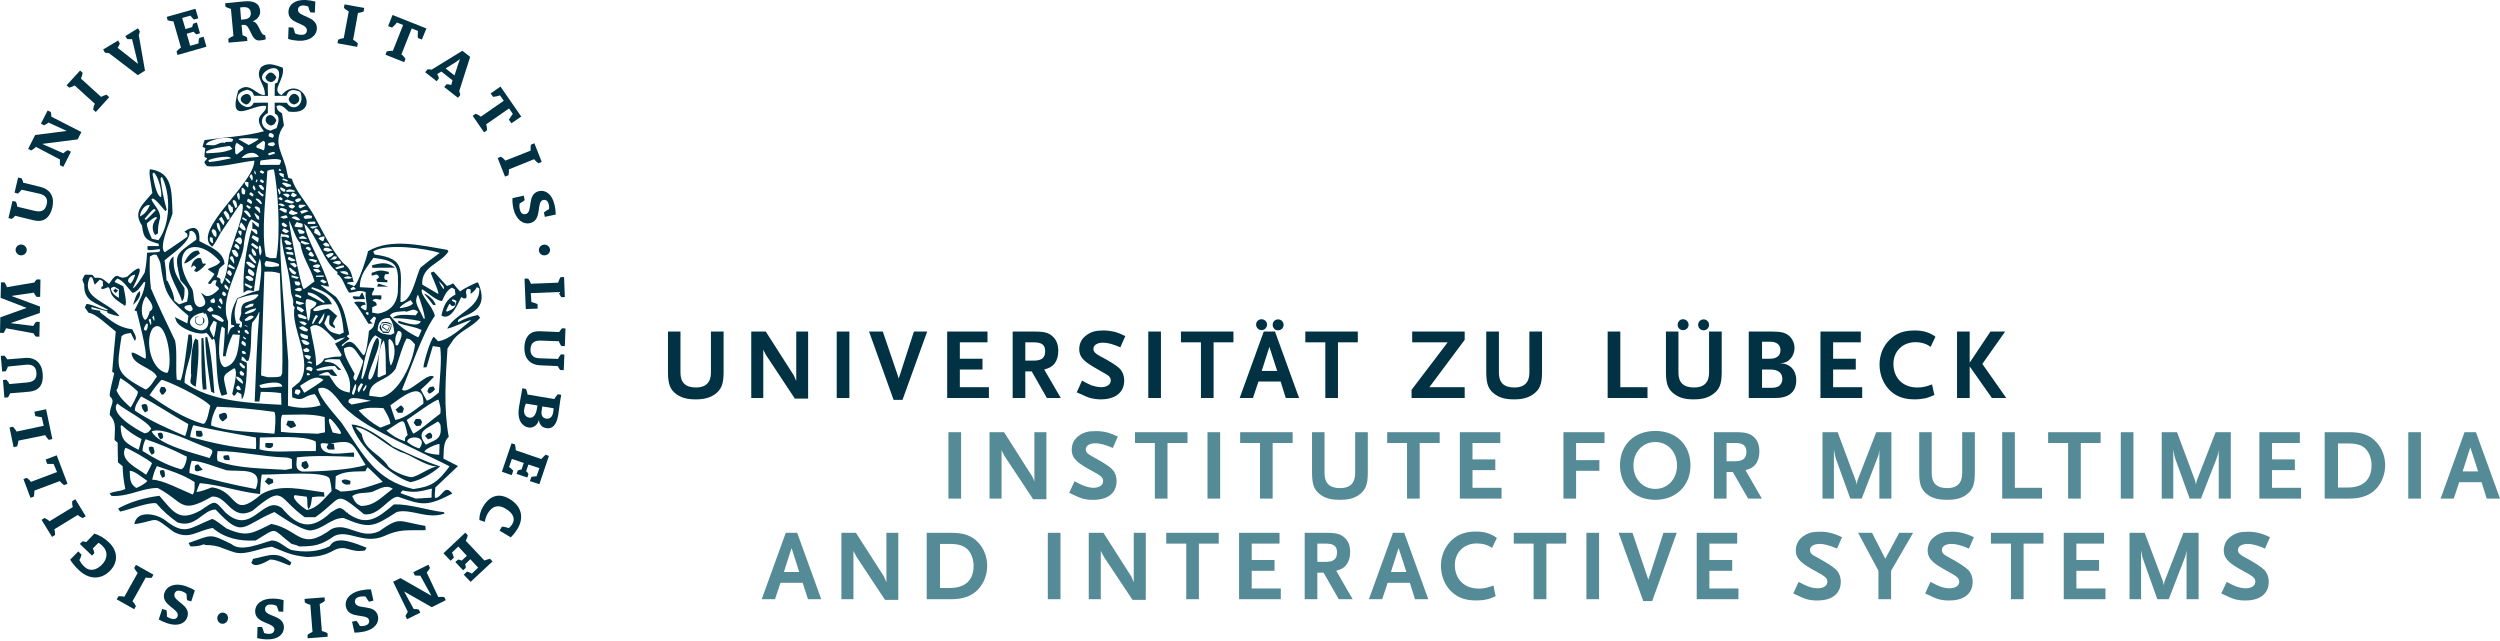
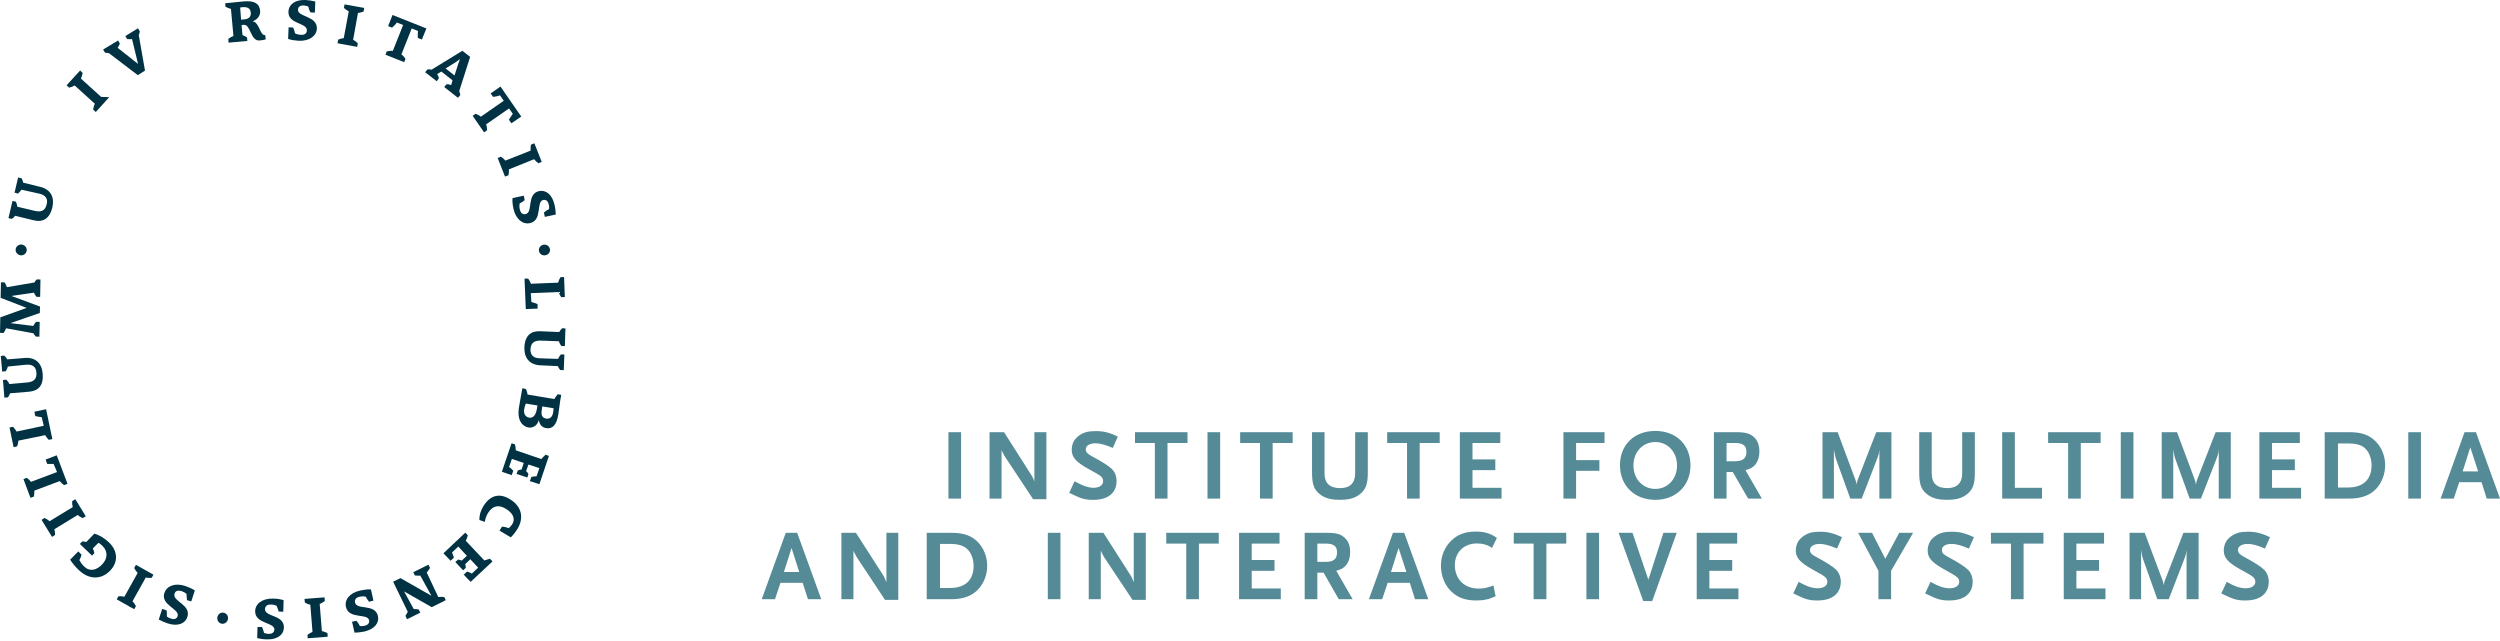
<svg xmlns="http://www.w3.org/2000/svg" width="100%" height="100%" viewBox="0 0 16 4.1" fill="none">
-   <path d="M3.059 1.807C3.045 1.807 2.958 1.853 2.944 1.865C2.876 1.792 2.923 1.814 2.86 1.83C2.832 1.8 2.804 1.768 2.776 1.738C2.769 1.74 2.763 1.743 2.757 1.745C2.759 1.761 2.814 1.872 2.804 1.881C2.77 1.861 2.736 1.841 2.702 1.821C2.697 1.701 2.819 1.69 2.87 1.609C2.867 1.605 2.865 1.602 2.863 1.599C2.698 1.572 2.503 1.521 2.355 1.608C2.349 1.647 2.287 1.83 2.266 1.83C2.25 1.825 2.235 1.819 2.22 1.813C2.224 1.803 2.254 1.805 2.263 1.805C2.247 1.74 2.243 1.718 2.194 1.682C2.112 1.585 2.064 1.477 2.005 1.371C1.96 1.294 1.889 1.219 1.868 1.145C1.86 1.143 1.852 1.14 1.845 1.138C1.842 1.126 1.84 1.115 1.837 1.104C1.817 0.982 1.736 0.919 1.817 0.803C1.813 0.777 1.809 0.751 1.805 0.725C1.777 0.708 1.778 0.709 1.769 0.681C1.795 0.66 1.824 0.692 1.847 0.714C2.069 0.744 1.925 0.462 1.802 0.609C1.731 0.578 1.824 0.514 1.81 0.433C1.757 0.415 1.715 0.396 1.671 0.43C1.627 0.497 1.699 0.536 1.695 0.608C1.639 0.613 1.599 0.515 1.525 0.579C1.454 0.813 1.617 0.663 1.703 0.678C1.71 0.731 1.606 0.733 1.689 0.84C1.564 0.874 1.434 0.878 1.309 0.897C1.305 0.911 1.301 0.925 1.296 0.939C1.302 0.942 1.307 0.945 1.314 0.949C1.313 0.965 1.307 0.983 1.309 1.005L1.326 1.013C1.315 1.037 1.293 1.029 1.325 1.063C1.404 1.075 1.539 1.037 1.628 1.028C1.628 1.178 1.221 1.478 1.358 1.579C1.383 1.549 1.403 1.505 1.41 1.494C1.423 1.476 1.524 1.32 1.54 1.303C1.544 1.304 1.548 1.305 1.552 1.307C1.568 1.361 1.488 1.558 1.467 1.629C1.457 1.691 1.454 1.76 1.421 1.818C1.395 1.799 1.432 1.786 1.387 1.773C1.412 1.715 1.384 1.732 1.437 1.689C1.432 1.607 1.329 1.573 1.276 1.543C1.281 1.449 1.24 1.442 1.18 1.482C1.186 1.486 1.192 1.492 1.199 1.497V1.515C1.152 1.548 1.101 1.584 1.055 1.614C1.011 1.585 1.093 1.407 1.104 1.367C1.099 1.217 1.104 1.102 0.96 1.083C0.949 1.105 0.971 1.198 0.975 1.235C0.914 1.309 0.848 1.355 0.909 1.444C0.918 1.527 0.936 1.538 1.015 1.56C1.015 1.564 1.016 1.57 1.017 1.575H0.944C0.944 1.582 0.944 1.59 0.944 1.598C0.958 1.605 1.002 1.596 1.023 1.594C1.023 1.599 1.023 1.604 1.023 1.609C1.007 1.618 0.962 1.613 0.941 1.618C0.939 1.66 0.935 1.702 0.926 1.744C0.916 1.761 0.861 1.853 0.851 1.842C0.899 1.744 0.931 1.66 0.815 1.77C0.747 1.8 0.763 1.716 0.698 1.817C0.652 1.781 0.654 1.776 0.607 1.778C0.602 1.772 0.596 1.765 0.591 1.759C0.575 1.758 0.559 1.758 0.543 1.758C0.537 1.768 0.532 1.779 0.527 1.79C0.53 1.8 0.535 1.811 0.539 1.821C0.535 1.929 0.611 1.935 0.691 1.982C0.677 1.996 0.585 1.942 0.553 1.946C0.549 1.954 0.546 1.961 0.543 1.968L0.567 2.002C0.614 2.006 0.693 2.086 0.741 2.122C0.732 2.207 0.725 2.293 0.718 2.379C0.722 2.381 0.726 2.385 0.731 2.388C0.724 2.427 0.702 2.496 0.702 2.535C0.742 2.571 0.704 2.588 0.702 2.655C0.747 2.703 0.734 2.742 0.733 2.816C0.739 2.822 0.746 2.827 0.753 2.833C0.753 2.874 0.754 2.916 0.755 2.959C0.765 2.967 0.775 2.976 0.785 2.984C0.786 3.036 0.791 3.074 0.802 3.129C0.769 3.147 0.737 3.141 0.701 3.158L0.714 3.174C0.826 3.18 0.906 3.123 1.009 3.123C1.18 3.214 1.151 3.295 1.355 3.179C1.454 3.165 1.48 3.341 1.617 3.268C1.824 3.094 1.772 3.183 1.95 3.31C1.973 3.31 1.996 3.31 2.018 3.31C2.197 3.185 2.133 3.13 2.33 3.291C2.424 3.306 2.489 3.179 2.547 3.179C2.701 3.233 2.731 3.244 2.895 3.159C2.843 3.092 2.831 3.187 2.784 3.187C2.78 3.161 2.786 3.142 2.786 3.12C2.834 3.075 2.882 3.029 2.93 2.984V2.982C2.899 2.966 2.868 2.951 2.838 2.935C2.841 2.884 2.835 2.828 2.872 2.796C2.838 2.613 2.852 2.414 2.864 2.23C2.877 2.211 2.89 2.191 2.903 2.172C2.954 2.111 3.02 2.095 3.073 2.034L3.059 2.016C3.006 2.027 2.977 2.038 2.932 2.062C2.911 2.009 3.158 2.03 3.059 1.807ZM1.361 1.522L1.364 1.555C1.362 1.555 1.36 1.555 1.358 1.556C1.338 1.539 1.342 1.536 1.344 1.519C1.351 1.518 1.351 1.518 1.361 1.522V1.522ZM1.383 1.518C1.362 1.509 1.359 1.489 1.354 1.477C1.357 1.473 1.36 1.47 1.363 1.466C1.397 1.474 1.383 1.518 1.383 1.518V1.518ZM1.4 1.428C1.409 1.449 1.412 1.455 1.411 1.489C1.39 1.459 1.389 1.457 1.387 1.428H1.4ZM1.418 1.387C1.423 1.397 1.43 1.409 1.437 1.421C1.431 1.442 1.431 1.442 1.429 1.441C1.419 1.427 1.41 1.414 1.401 1.401L1.418 1.387ZM1.443 1.348C1.454 1.36 1.471 1.371 1.469 1.4C1.464 1.402 1.46 1.405 1.457 1.408C1.448 1.392 1.439 1.376 1.43 1.361C1.435 1.356 1.439 1.351 1.443 1.348V1.348ZM1.49 1.327C1.49 1.336 1.49 1.346 1.491 1.355C1.486 1.358 1.482 1.361 1.477 1.364C1.458 1.333 1.462 1.334 1.46 1.308C1.48 1.308 1.473 1.322 1.49 1.327V1.327ZM1.518 1.322C1.515 1.326 1.511 1.331 1.506 1.331L1.488 1.289C1.49 1.286 1.491 1.283 1.494 1.28C1.511 1.283 1.514 1.293 1.518 1.322V1.322ZM1.529 1.28C1.519 1.263 1.518 1.256 1.517 1.242C1.52 1.239 1.523 1.235 1.527 1.232C1.539 1.241 1.534 1.286 1.529 1.28V1.28ZM2.563 3.155C2.567 3.15 2.571 3.144 2.576 3.139C2.653 3.155 2.683 3.147 2.764 3.127C2.763 3.146 2.762 3.165 2.762 3.185L2.661 3.191C2.567 3.158 2.567 3.158 2.563 3.155V3.155ZM2.186 2.706C2.153 2.664 2.036 2.539 2.036 2.487C2.099 2.458 2.156 2.549 2.196 2.598C2.292 2.696 2.416 2.756 2.539 2.819C2.872 2.981 2.872 2.981 2.877 2.985C2.8 3.088 2.762 3.114 2.645 3.13C2.4 3.071 2.329 2.914 2.186 2.706V2.706ZM2.549 2.066C2.583 2.084 2.647 2.087 2.698 2.112C2.693 2.123 2.685 2.149 2.676 2.159C2.607 2.126 2.54 2.078 2.495 2.018C2.515 1.991 2.563 1.995 2.595 1.991C2.595 1.993 2.595 1.994 2.596 1.996C2.636 1.987 2.645 1.97 2.676 1.996L2.661 2.018C2.616 2.018 2.543 2.004 2.513 2.036C2.575 2.037 2.626 2.041 2.693 2.056C2.679 2.102 2.574 2.058 2.549 2.052C2.549 2.057 2.549 2.061 2.549 2.066V2.066ZM2.675 1.885C2.682 1.899 2.739 2.068 2.71 2.037C2.683 1.971 2.644 1.939 2.675 1.885V1.885ZM2.562 1.972C2.56 1.97 2.559 1.969 2.558 1.967C2.583 1.944 2.598 1.936 2.629 1.921C2.633 1.928 2.638 1.935 2.643 1.941C2.631 1.962 2.582 1.969 2.562 1.972V1.972ZM1.69 1.161C1.688 1.166 1.685 1.17 1.681 1.172C1.675 1.168 1.669 1.164 1.663 1.16C1.665 1.156 1.666 1.152 1.669 1.148C1.675 1.149 1.681 1.152 1.69 1.161ZM1.69 1.106C1.686 1.108 1.683 1.11 1.68 1.112L1.663 1.102V1.097C1.674 1.088 1.671 1.088 1.69 1.1C1.69 1.102 1.69 1.104 1.69 1.106V1.106ZM1.576 1.319C1.577 1.317 1.579 1.314 1.581 1.312C1.589 1.316 1.596 1.32 1.605 1.325C1.605 1.332 1.599 1.336 1.593 1.336C1.585 1.33 1.577 1.322 1.576 1.319ZM1.606 1.387C1.603 1.387 1.599 1.389 1.597 1.391C1.585 1.378 1.572 1.364 1.56 1.352C1.575 1.336 1.599 1.361 1.606 1.387V1.387ZM1.581 1.289C1.581 1.285 1.581 1.285 1.587 1.271C1.596 1.276 1.615 1.28 1.613 1.301C1.611 1.302 1.608 1.303 1.606 1.305C1.598 1.299 1.589 1.294 1.581 1.289V1.289ZM1.657 1.431C1.657 1.438 1.656 1.446 1.656 1.453C1.655 1.453 1.655 1.454 1.654 1.454C1.633 1.442 1.625 1.426 1.615 1.42V1.464C1.631 1.469 1.649 1.462 1.647 1.496C1.645 1.497 1.643 1.498 1.641 1.5L1.609 1.472C1.574 1.596 1.553 1.74 1.559 1.874C1.587 1.853 1.587 1.856 1.625 1.863C1.635 1.791 1.641 1.715 1.663 1.654C1.682 1.713 1.666 1.791 1.658 1.858C1.599 1.872 1.566 1.89 1.518 1.909C1.491 1.967 1.475 1.995 1.479 2.078C1.486 2.079 1.492 2.081 1.499 2.083V2.091C1.472 2.095 1.468 2.118 1.459 2.143H1.458C1.456 2.143 1.461 2.064 1.46 2.057C1.401 1.919 1.532 1.72 1.558 1.589C1.561 1.547 1.581 1.421 1.61 1.404C1.625 1.413 1.641 1.422 1.657 1.431V1.431ZM1.427 2.28H1.444C1.455 2.224 1.466 2.188 1.49 2.14C1.505 2.141 1.519 2.142 1.535 2.143C1.526 2.215 1.526 2.329 1.44 2.35C1.377 2.338 1.409 2.109 1.42 2.089C1.426 2.093 1.432 2.097 1.439 2.102C1.439 2.158 1.431 2.217 1.427 2.28V2.28ZM1.433 2.051C1.431 2.055 1.427 2.06 1.424 2.061C1.394 2.051 1.375 2.037 1.356 2.022C1.356 2.019 1.356 2.016 1.357 2.012C1.385 2.014 1.409 2.019 1.433 2.051ZM1.41 1.975C1.405 1.971 1.4 1.967 1.395 1.964C1.395 1.961 1.395 1.958 1.396 1.955C1.398 1.956 1.412 1.961 1.417 1.971C1.415 1.973 1.412 1.974 1.41 1.975ZM1.303 2L1.305 2.011C1.308 2.008 1.311 2.006 1.314 2.004C1.343 2.039 1.344 2.114 1.284 2.114C1.173 2.089 1.211 2.014 1.303 2V2ZM1.216 1.993C1.175 1.982 1.161 1.952 1.221 1.952C1.23 1.969 1.245 1.985 1.216 1.993ZM1.325 1.983C1.331 1.976 1.339 1.97 1.346 1.964C1.355 1.97 1.359 1.967 1.366 1.987C1.357 1.994 1.347 1.994 1.342 1.996C1.326 1.985 1.326 1.985 1.325 1.983ZM1.347 1.921C1.354 1.916 1.361 1.912 1.369 1.908C1.374 1.917 1.374 1.917 1.377 1.929C1.375 1.932 1.373 1.936 1.371 1.94H1.369C1.362 1.938 1.355 1.937 1.349 1.937L1.347 1.921ZM1.367 2.053C1.373 2.056 1.38 2.059 1.387 2.062C1.387 2.064 1.374 2.166 1.366 2.158C1.334 2.09 1.335 2.117 1.367 2.053ZM1.639 1.973C1.639 1.995 1.589 2.006 1.573 2.01L1.565 2.004C1.592 1.985 1.603 1.981 1.639 1.973ZM1.618 1.96C1.608 1.962 1.577 1.973 1.571 1.971C1.57 1.969 1.569 1.966 1.568 1.964C1.589 1.953 1.596 1.942 1.624 1.944L1.618 1.96ZM1.625 2.027C1.612 2.043 1.588 2.054 1.571 2.054L1.565 2.047C1.583 2.033 1.6 2.008 1.625 2.027V2.027ZM1.567 2.08C1.571 2.081 1.576 2.083 1.587 2.09C1.585 2.09 1.584 2.09 1.584 2.091L1.565 2.083C1.565 2.081 1.566 2.081 1.567 2.08ZM1.594 2.132C1.591 2.136 1.589 2.138 1.585 2.138C1.578 2.133 1.572 2.129 1.566 2.125V2.114C1.579 2.105 1.584 2.117 1.594 2.132V2.132ZM1.576 2.167C1.574 2.169 1.571 2.171 1.569 2.173C1.565 2.169 1.56 2.165 1.556 2.161C1.556 2.158 1.556 2.155 1.557 2.153C1.563 2.157 1.569 2.162 1.576 2.167V2.167ZM1.551 2.181C1.587 2.196 1.57 2.218 1.568 2.216C1.546 2.201 1.539 2.199 1.551 2.181ZM1.574 2.258C1.573 2.261 1.572 2.264 1.571 2.267C1.565 2.266 1.558 2.265 1.553 2.264C1.551 2.259 1.549 2.254 1.547 2.25C1.557 2.242 1.562 2.246 1.574 2.258V2.258ZM1.544 2.097C1.543 2.097 1.542 2.097 1.541 2.097C1.537 2.095 1.533 2.092 1.53 2.09C1.53 2.079 1.534 2.079 1.538 2.072C1.529 2.072 1.521 2.071 1.513 2.071C1.492 2.002 1.503 1.976 1.521 1.912C1.563 1.898 1.603 1.884 1.651 1.884C1.652 1.885 1.653 1.887 1.654 1.889C1.613 1.956 1.536 1.9 1.544 2.006C1.539 2.036 1.519 2.043 1.548 2.062C1.548 2.073 1.552 2.081 1.544 2.097V2.097ZM1.535 2.115L1.536 2.126C1.533 2.129 1.531 2.132 1.529 2.135C1.525 2.129 1.522 2.123 1.519 2.117L1.535 2.115ZM1.567 2.344C1.567 2.348 1.567 2.352 1.567 2.356C1.564 2.358 1.564 2.358 1.56 2.358C1.544 2.35 1.539 2.341 1.533 2.331C1.533 2.327 1.534 2.324 1.535 2.321C1.55 2.324 1.55 2.334 1.567 2.344V2.344ZM1.562 2.39L1.56 2.404C1.557 2.404 1.554 2.404 1.551 2.404C1.533 2.401 1.537 2.391 1.533 2.383C1.544 2.367 1.544 2.373 1.562 2.39ZM1.555 2.457C1.535 2.445 1.511 2.429 1.511 2.41C1.527 2.41 1.558 2.429 1.555 2.457ZM1.541 2.497C1.535 2.496 1.529 2.496 1.522 2.496C1.518 2.491 1.514 2.487 1.51 2.482C1.513 2.477 1.519 2.47 1.524 2.467C1.533 2.475 1.539 2.476 1.541 2.497V2.497ZM1.073 2.385C1.071 2.385 1.068 2.385 1.066 2.386C0.965 2.368 0.925 2.175 0.977 2.102C1.061 2.018 1.11 2.312 1.073 2.385ZM0.984 2.051C0.981 2.044 0.978 2.037 0.974 2.031C0.978 2.027 0.981 2.023 0.985 2.019C0.986 2.022 0.993 2.061 0.984 2.051ZM0.963 2.078C0.959 2.067 0.955 2.057 0.951 2.047C0.959 2.04 0.959 2.04 0.962 2.04C0.97 2.049 0.97 2.085 0.963 2.078V2.078ZM1.346 2.597C1.339 2.619 1.326 2.713 1.3 2.713C1.178 2.678 1.057 2.6 0.957 2.529C0.981 2.493 1.004 2.462 1.033 2.431C1.06 2.431 1.302 2.545 1.346 2.597V2.597ZM0.903 2.537C1.001 2.588 1.1 2.656 1.205 2.714C1.202 2.738 1.195 2.763 1.186 2.789C1.184 2.789 1.182 2.789 1.181 2.789C1.067 2.74 0.962 2.694 0.863 2.628C0.863 2.592 0.887 2.563 0.903 2.537V2.537ZM0.836 2.608C0.791 2.566 0.769 2.548 0.745 2.498C0.764 2.47 0.758 2.447 0.771 2.42C0.812 2.446 0.844 2.469 0.883 2.507C0.883 2.53 0.837 2.608 0.836 2.608ZM0.971 2.761C1.037 2.727 1.243 2.838 1.333 2.867C1.372 2.883 1.361 2.892 1.342 2.931H1.339C1.266 2.906 1.012 2.85 0.971 2.761ZM1.196 2.923C1.196 2.939 1.182 3.003 1.158 3.003C1.071 2.98 0.984 2.931 0.912 2.886C0.912 2.862 0.922 2.828 0.932 2.811C1.023 2.842 1.103 2.875 1.196 2.923ZM1.638 3.128C1.636 3.128 1.634 3.128 1.632 3.129C1.491 3.103 1.345 3.068 1.212 3.027C1.213 2.998 1.219 2.973 1.227 2.949C1.287 2.949 1.387 2.992 1.451 3.01C1.535 3.02 1.691 2.986 1.638 3.128ZM1.394 2.951C1.385 2.932 1.391 2.901 1.392 2.887C1.536 2.887 1.682 2.924 1.833 2.928C1.844 2.93 1.854 2.93 1.868 2.939C1.868 2.959 1.868 2.978 1.869 2.998C1.855 3.001 1.841 3.004 1.827 3.007C1.685 2.997 1.524 3 1.394 2.951V2.951ZM1.638 2.8C1.638 2.822 1.641 2.846 1.638 2.874C1.636 2.874 1.635 2.874 1.633 2.874C1.484 2.864 1.359 2.834 1.217 2.797C1.221 2.765 1.227 2.746 1.237 2.721C1.371 2.754 1.5 2.774 1.638 2.8ZM1.351 2.723C1.351 2.683 1.369 2.635 1.388 2.603C1.505 2.607 1.634 2.619 1.755 2.636C1.77 2.645 1.758 2.777 1.756 2.776C1.624 2.762 1.47 2.767 1.351 2.723ZM2.02 2.825C2.023 2.843 2.023 2.866 2.021 2.887C1.992 2.887 1.964 2.887 1.936 2.887C1.858 2.887 1.727 2.899 1.661 2.875L1.663 2.8C1.757 2.8 1.936 2.784 2.02 2.825V2.825ZM2.34 2.976C2.234 3.009 2.039 3.018 1.933 3.018C1.884 3.003 1.899 2.97 1.9 2.927C2.019 2.913 2.143 2.92 2.266 2.924V2.896C2.204 2.896 2.052 2.933 2.052 2.841C2.066 2.832 2.083 2.838 2.102 2.84C2.098 2.847 2.094 2.854 2.09 2.862C2.093 2.867 2.097 2.872 2.1 2.877C2.114 2.877 2.127 2.877 2.141 2.877L2.137 2.841C2.13 2.84 2.123 2.839 2.116 2.838C2.265 2.814 2.247 2.828 2.34 2.976V2.976ZM2.178 2.778L2.129 2.768C2.117 2.732 2.093 2.681 2.112 2.68C2.119 2.679 2.176 2.747 2.183 2.771C2.181 2.773 2.179 2.775 2.178 2.778V2.778ZM1.806 2.655C1.896 2.655 1.985 2.645 2.078 2.669C2.079 2.701 2.079 2.734 2.08 2.767C2.064 2.769 2.048 2.773 2.033 2.776C1.953 2.771 1.874 2.773 1.798 2.764C1.798 2.729 1.794 2.676 1.806 2.655V2.655ZM1.916 2.1V2.095C1.939 2.083 1.939 2.087 1.971 2.109V2.114L1.96 2.122C1.935 2.117 1.927 2.11 1.916 2.1V2.1ZM1.924 2.133C1.939 2.138 1.954 2.143 1.971 2.149C1.97 2.155 1.97 2.162 1.97 2.17C1.965 2.169 1.961 2.169 1.957 2.169C1.934 2.165 1.917 2.15 1.924 2.133V2.133ZM1.915 2.058C1.935 2.058 1.941 2.053 1.964 2.071C1.959 2.075 1.956 2.079 1.952 2.083C1.933 2.075 1.92 2.066 1.915 2.058V2.058ZM1.913 2.032L1.905 2.013C1.923 2.007 1.938 2.018 1.961 2.029V2.041C1.959 2.041 1.956 2.042 1.954 2.043C1.94 2.039 1.927 2.035 1.913 2.032V2.032ZM1.901 1.979C1.9 1.973 1.9 1.968 1.9 1.963C1.917 1.961 1.929 1.97 1.947 1.986C1.941 1.99 1.937 1.995 1.932 2C1.921 1.993 1.911 1.986 1.901 1.979V1.979ZM1.894 1.941C1.894 1.935 1.894 1.93 1.895 1.925C1.913 1.93 1.93 1.935 1.948 1.94C1.938 1.948 1.923 1.95 1.916 1.951C1.908 1.947 1.902 1.944 1.894 1.941V1.941ZM1.89 1.896C1.882 1.871 1.918 1.892 1.928 1.896C1.928 1.898 1.928 1.911 1.924 1.908C1.912 1.904 1.901 1.9 1.89 1.896V1.896ZM1.885 1.853C1.895 1.849 1.913 1.834 1.931 1.848V1.857L1.919 1.864C1.905 1.864 1.89 1.861 1.885 1.853V1.853ZM1.884 1.801C1.894 1.801 1.905 1.802 1.915 1.803C1.917 1.808 1.92 1.812 1.923 1.818C1.919 1.821 1.916 1.824 1.913 1.828L1.892 1.824C1.889 1.816 1.887 1.808 1.884 1.801V1.801ZM1.866 1.774V1.762C1.881 1.766 1.897 1.769 1.913 1.774C1.907 1.782 1.905 1.784 1.898 1.784C1.887 1.781 1.876 1.777 1.866 1.774ZM1.849 1.72C1.852 1.717 1.853 1.714 1.855 1.712C1.869 1.722 1.883 1.734 1.897 1.746C1.894 1.749 1.891 1.752 1.889 1.757H1.884C1.858 1.746 1.858 1.734 1.849 1.72ZM1.887 1.712C1.875 1.703 1.864 1.695 1.854 1.687L1.883 1.682L1.899 1.697C1.899 1.707 1.891 1.711 1.887 1.712V1.712ZM1.843 1.66C1.843 1.648 1.846 1.65 1.849 1.643C1.863 1.65 1.878 1.657 1.892 1.665C1.883 1.674 1.874 1.671 1.865 1.672C1.857 1.668 1.85 1.664 1.843 1.66V1.66ZM1.835 1.626C1.834 1.621 1.832 1.617 1.832 1.613C1.845 1.613 1.859 1.613 1.872 1.614C1.875 1.619 1.877 1.624 1.879 1.63C1.877 1.63 1.875 1.63 1.872 1.631C1.86 1.629 1.847 1.627 1.835 1.626ZM1.822 1.587C1.839 1.581 1.852 1.577 1.872 1.59C1.864 1.598 1.86 1.599 1.854 1.6L1.822 1.587ZM1.819 1.543C1.832 1.53 1.848 1.544 1.867 1.557C1.864 1.56 1.861 1.563 1.858 1.567C1.85 1.566 1.842 1.566 1.834 1.566C1.829 1.558 1.823 1.55 1.819 1.543V1.543ZM1.849 1.411C1.868 1.438 1.895 1.538 1.922 1.554C1.93 1.641 1.988 1.712 2.013 1.801C1.993 1.813 1.956 1.848 1.943 1.85C1.923 1.828 1.854 1.463 1.849 1.411ZM2.025 1.937C2.025 1.96 2.003 1.968 1.987 1.981C1.987 2.002 1.984 2.026 1.978 2.05C1.976 2.05 1.975 2.051 1.974 2.051C1.972 2.051 1.97 2.05 1.969 2.049C1.967 2.018 1.945 1.933 1.963 1.914C1.986 1.917 1.999 1.921 2.025 1.937V1.937ZM1.971 1.886C1.97 1.881 1.97 1.875 1.97 1.871C2.014 1.875 2.04 1.9 2.079 1.933C2.077 1.935 2.074 1.938 2.07 1.938C2.037 1.92 2.004 1.903 1.971 1.886V1.886ZM1.981 2.196C1.98 2.201 1.972 2.207 1.967 2.208C1.937 2.204 1.941 2.196 1.928 2.176C1.951 2.177 1.956 2.176 1.981 2.196ZM1.963 2.226C1.969 2.231 1.975 2.236 1.981 2.24C1.979 2.244 1.976 2.248 1.974 2.253H1.95C1.946 2.248 1.943 2.242 1.939 2.238C1.947 2.234 1.955 2.23 1.963 2.226V2.226ZM1.99 2.281C1.99 2.285 1.981 2.303 1.978 2.302C1.959 2.294 1.955 2.285 1.947 2.275C1.965 2.272 1.969 2.27 1.99 2.281ZM1.998 2.322C1.998 2.323 1.997 2.325 1.996 2.327H1.992C1.983 2.324 1.974 2.321 1.965 2.319C1.976 2.312 1.984 2.309 1.998 2.322ZM2.001 2.359C1.999 2.364 1.996 2.378 1.992 2.376C1.982 2.372 1.971 2.369 1.961 2.366C1.961 2.362 1.961 2.358 1.961 2.354C1.969 2.345 1.99 2.343 2.001 2.359ZM1.965 2.388C1.97 2.388 1.974 2.386 1.984 2.395V2.398C1.979 2.401 1.974 2.402 1.971 2.402C1.968 2.402 1.966 2.401 1.964 2.401C1.964 2.396 1.964 2.392 1.965 2.388V2.388ZM2.07 2.431C2.064 2.441 1.949 2.514 1.947 2.514C1.938 2.499 1.929 2.483 1.92 2.469C1.965 2.443 2.018 2.392 2.07 2.431ZM1.92 2.496C1.921 2.501 1.922 2.505 1.923 2.51C1.909 2.528 1.909 2.528 1.908 2.528C1.901 2.524 1.893 2.52 1.886 2.517C1.889 2.489 1.893 2.49 1.92 2.496ZM2.014 2.522C2.031 2.545 2.039 2.56 2.052 2.594C2.011 2.607 1.977 2.609 1.938 2.61C1.903 2.609 1.871 2.604 1.843 2.597L1.845 2.312C1.839 2.2 1.772 1.525 1.801 1.494C1.808 1.509 1.844 1.492 1.851 1.515C1.849 1.518 1.847 1.52 1.845 1.523C1.825 1.513 1.818 1.515 1.801 1.515C1.812 1.633 1.854 1.738 1.862 1.866C1.865 1.898 1.882 1.909 1.875 1.953C1.878 1.958 1.882 1.962 1.886 1.967C1.854 2.085 2.012 2.321 1.916 2.445C1.9 2.458 1.884 2.471 1.869 2.484C1.869 2.504 1.869 2.524 1.87 2.543C1.949 2.573 1.936 2.533 2.014 2.522V2.522ZM1.825 1.317C1.823 1.315 1.811 1.32 1.809 1.321C1.803 1.319 1.786 1.311 1.781 1.309C1.786 1.304 1.802 1.295 1.825 1.317V1.317ZM1.801 1.282C1.797 1.28 1.782 1.275 1.782 1.27C1.796 1.259 1.792 1.257 1.81 1.273C1.808 1.276 1.804 1.281 1.801 1.282V1.282ZM1.571 1.772C1.583 1.758 1.607 1.768 1.622 1.785C1.62 1.788 1.618 1.793 1.617 1.797H1.596C1.587 1.79 1.579 1.784 1.571 1.777V1.772ZM1.615 1.834C1.615 1.835 1.615 1.836 1.616 1.837C1.612 1.84 1.607 1.844 1.604 1.847L1.567 1.825C1.567 1.817 1.567 1.817 1.569 1.813C1.584 1.819 1.6 1.827 1.615 1.834V1.834ZM1.619 1.768C1.592 1.754 1.577 1.74 1.593 1.719C1.599 1.723 1.647 1.748 1.619 1.768V1.768ZM1.574 1.68C1.588 1.664 1.614 1.686 1.633 1.702C1.632 1.705 1.631 1.708 1.631 1.712C1.628 1.712 1.624 1.714 1.62 1.715C1.594 1.709 1.585 1.692 1.574 1.68ZM1.602 1.627C1.614 1.639 1.664 1.702 1.627 1.682C1.619 1.677 1.569 1.627 1.602 1.627ZM1.624 1.635C1.609 1.611 1.61 1.609 1.612 1.589C1.624 1.597 1.64 1.612 1.64 1.637C1.635 1.636 1.629 1.635 1.624 1.635ZM1.606 1.566C1.609 1.562 1.613 1.558 1.617 1.555C1.629 1.563 1.64 1.571 1.653 1.581C1.653 1.583 1.647 1.595 1.644 1.596C1.631 1.586 1.618 1.576 1.606 1.566V1.566ZM1.61 1.521C1.612 1.515 1.615 1.51 1.619 1.505C1.631 1.511 1.643 1.517 1.656 1.523C1.656 1.528 1.652 1.553 1.65 1.551C1.636 1.541 1.623 1.531 1.61 1.521ZM1.665 1.571C1.674 1.59 1.679 1.619 1.665 1.635C1.664 1.635 1.663 1.634 1.663 1.633C1.662 1.629 1.646 1.571 1.665 1.571ZM1.703 1.67C1.73 1.674 1.755 1.676 1.786 1.69C1.785 1.695 1.785 1.699 1.785 1.704C1.769 1.705 1.753 1.707 1.738 1.709C1.725 1.708 1.712 1.707 1.699 1.706C1.688 1.685 1.695 1.684 1.703 1.67ZM1.791 1.749C1.796 1.96 1.813 2.174 1.806 2.389C1.803 2.395 1.8 2.402 1.797 2.408C1.77 2.417 1.737 2.413 1.712 2.414C1.698 2.41 1.684 2.406 1.671 2.403C1.677 2.182 1.685 1.96 1.692 1.739C1.728 1.738 1.748 1.736 1.791 1.749V1.749ZM1.836 1.343C1.835 1.349 1.834 1.354 1.834 1.36C1.831 1.36 1.827 1.36 1.824 1.361C1.811 1.354 1.799 1.348 1.787 1.341C1.79 1.338 1.793 1.335 1.797 1.331C1.821 1.331 1.83 1.341 1.836 1.343ZM1.842 1.392C1.837 1.397 1.819 1.399 1.812 1.399C1.809 1.395 1.795 1.392 1.793 1.389C1.798 1.386 1.823 1.378 1.833 1.378L1.842 1.392ZM1.804 1.429C1.808 1.427 1.812 1.425 1.816 1.424C1.823 1.43 1.831 1.437 1.839 1.444C1.836 1.447 1.833 1.45 1.83 1.454C1.814 1.452 1.8 1.444 1.804 1.429V1.429ZM1.849 1.478C1.848 1.486 1.832 1.492 1.829 1.492C1.821 1.487 1.812 1.482 1.805 1.478C1.808 1.471 1.812 1.466 1.817 1.461C1.827 1.466 1.838 1.471 1.849 1.478ZM1.672 2.483C1.66 2.472 1.661 2.472 1.662 2.464C1.691 2.455 1.799 2.429 1.807 2.474C1.762 2.475 1.71 2.483 1.672 2.483V2.483ZM1.627 1.363C1.632 1.363 1.649 1.379 1.658 1.386C1.658 1.393 1.658 1.399 1.659 1.406C1.656 1.405 1.654 1.405 1.653 1.405C1.641 1.405 1.628 1.365 1.627 1.363ZM1.629 1.327C1.639 1.315 1.643 1.322 1.662 1.331L1.666 1.362C1.664 1.362 1.664 1.363 1.663 1.363C1.631 1.331 1.631 1.331 1.629 1.327ZM1.676 1.305C1.674 1.305 1.671 1.305 1.668 1.306C1.658 1.296 1.647 1.286 1.637 1.277C1.637 1.26 1.673 1.279 1.676 1.305V1.305ZM1.642 1.166H1.639C1.638 1.165 1.636 1.164 1.636 1.164C1.638 1.159 1.639 1.154 1.642 1.148C1.651 1.149 1.649 1.156 1.642 1.166V1.166ZM1.649 1.228C1.651 1.226 1.654 1.224 1.657 1.222C1.666 1.23 1.671 1.238 1.688 1.246C1.686 1.25 1.684 1.253 1.683 1.257H1.678C1.661 1.244 1.656 1.238 1.649 1.228V1.228ZM1.655 1.184H1.672C1.681 1.194 1.698 1.204 1.684 1.218C1.662 1.206 1.663 1.2 1.655 1.184V1.184ZM1.711 1.093C1.726 1.088 1.732 1.084 1.753 1.085C1.778 1.203 1.798 1.501 1.768 1.652C1.755 1.652 1.742 1.652 1.729 1.652C1.72 1.649 1.71 1.645 1.701 1.641C1.671 1.48 1.702 1.255 1.711 1.093V1.093ZM1.782 1.206C1.789 1.213 1.805 1.236 1.788 1.245C1.783 1.227 1.774 1.215 1.782 1.206ZM1.797 1.198C1.806 1.202 1.816 1.207 1.826 1.212C1.825 1.216 1.825 1.221 1.825 1.226C1.822 1.226 1.819 1.226 1.816 1.227C1.807 1.225 1.785 1.21 1.797 1.198ZM1.854 1.252C1.849 1.256 1.846 1.26 1.842 1.265C1.831 1.257 1.82 1.251 1.81 1.244C1.821 1.238 1.849 1.235 1.854 1.252V1.252ZM1.884 1.293C1.876 1.3 1.876 1.3 1.865 1.303C1.834 1.294 1.799 1.291 1.838 1.277C1.857 1.284 1.868 1.288 1.884 1.293V1.293ZM1.889 1.321C1.882 1.327 1.876 1.335 1.87 1.335C1.853 1.331 1.851 1.325 1.845 1.317C1.863 1.312 1.871 1.302 1.889 1.321V1.321ZM1.904 1.36C1.903 1.362 1.903 1.365 1.903 1.368L1.877 1.376C1.839 1.369 1.843 1.361 1.865 1.343C1.877 1.349 1.882 1.355 1.904 1.36ZM1.921 1.407C1.923 1.41 1.909 1.41 1.905 1.41C1.887 1.407 1.869 1.39 1.863 1.398C1.88 1.375 1.905 1.385 1.921 1.407ZM1.937 1.434C1.937 1.44 1.936 1.447 1.936 1.454C1.932 1.454 1.928 1.454 1.924 1.455C1.901 1.452 1.895 1.457 1.884 1.447C1.888 1.437 1.894 1.429 1.9 1.42C1.912 1.43 1.925 1.425 1.937 1.434V1.434ZM1.949 1.482V1.489C1.94 1.499 1.927 1.496 1.916 1.495L1.904 1.47C1.918 1.465 1.934 1.472 1.949 1.482V1.482ZM1.967 1.529L1.919 1.528L1.912 1.521C1.937 1.507 1.941 1.505 1.967 1.529V1.529ZM1.982 1.558C1.976 1.565 1.955 1.565 1.951 1.565L1.926 1.553C1.927 1.548 1.928 1.544 1.929 1.54C1.946 1.546 1.964 1.552 1.982 1.558ZM1.99 1.596C1.989 1.598 1.987 1.601 1.985 1.604H1.977C1.97 1.599 1.962 1.594 1.956 1.589C1.963 1.577 1.98 1.573 1.99 1.596V1.596ZM2.01 1.637L2.002 1.643C1.985 1.641 1.98 1.636 1.973 1.628C1.977 1.623 1.984 1.61 1.99 1.61C1.995 1.615 2.006 1.623 2.01 1.637V1.637ZM2.031 1.668C2.028 1.671 2.025 1.675 2.023 1.679H2.017C2.002 1.673 1.989 1.668 1.975 1.664C1.986 1.652 2.011 1.659 2.031 1.668ZM2.047 1.696C2.047 1.698 2.047 1.701 2.048 1.703C2.044 1.708 2.039 1.715 2.032 1.715C2.014 1.712 2.006 1.712 2.001 1.701C2.016 1.696 2.026 1.686 2.047 1.696V1.696ZM2.053 1.739C2.046 1.741 2.038 1.743 2.031 1.745C2.019 1.738 2.003 1.731 2.007 1.722C2.034 1.722 2.036 1.717 2.053 1.739V1.739ZM2.07 1.763L2.072 1.772H2.022C2.022 1.769 2.023 1.766 2.024 1.764C2.039 1.763 2.054 1.763 2.07 1.763ZM2.091 1.803C2.09 1.807 2.09 1.807 2.074 1.814C2.065 1.809 2.056 1.803 2.048 1.799C2.053 1.795 2.058 1.791 2.064 1.788C2.073 1.792 2.082 1.798 2.091 1.803V1.803ZM2.2 2.128C2.191 2.132 2.181 2.136 2.173 2.141C2.116 2.127 2.105 2.122 2.075 2.07C2.082 2.053 2.09 2.036 2.097 2.019C2.101 2.019 2.105 2.019 2.11 2.019C2.108 2.069 2.093 2.079 2.144 2.101C2.145 2.085 2.136 2.078 2.131 2.074C2.134 2.053 2.148 2.037 2.158 2.022C2.133 2.003 2.126 1.989 2.101 1.975C2.075 1.977 2.022 1.998 2.006 1.989C2.006 1.985 2.006 1.981 2.006 1.978C2.045 1.946 2.074 1.95 2.124 1.947C2.099 1.886 2.043 1.874 1.994 1.848C1.993 1.845 1.993 1.845 1.996 1.838C2.146 1.878 2.185 1.962 2.2 2.128ZM2.021 2.016C2.025 2.016 2.028 2.018 2.036 2.023C2.023 2.037 2.015 2.053 2.006 2.071C2.004 2.071 2.002 2.071 2 2.072H1.996C2.002 2.05 2.011 2.033 2.021 2.016V2.016ZM2.074 2.005C2.074 2.005 2.075 2.005 2.076 2.006C2.076 2.027 2.065 2.061 2.045 2.074C2.042 2.072 2.039 2.069 2.037 2.066L2.074 2.005ZM2.209 2.159C2.184 2.179 2.165 2.188 2.144 2.199C2.158 2.222 2.172 2.247 2.187 2.271C2.184 2.275 2.182 2.278 2.18 2.282C2.131 2.281 2.11 2.29 2.073 2.296C2.073 2.313 2.038 2.336 2.023 2.341C2.023 2.252 1.998 2.174 1.985 2.095C2.033 2.044 2.109 2.142 2.145 2.178C2.168 2.169 2.183 2.164 2.209 2.159V2.159ZM2.238 2.512H2.233C2.157 2.497 2.148 2.464 2.107 2.404L2.041 2.402C2.04 2.401 2.04 2.4 2.039 2.4C2.141 2.353 2.079 2.412 2.159 2.406C2.148 2.392 2.137 2.378 2.127 2.364C2.095 2.367 2.063 2.369 2.032 2.373C2.029 2.369 2.026 2.367 2.023 2.364C2.069 2.35 2.086 2.342 2.143 2.342L2.164 2.367C2.17 2.367 2.178 2.367 2.185 2.367C2.137 2.321 2.134 2.321 2.078 2.314V2.308C2.095 2.294 2.146 2.3 2.174 2.3C2.214 2.381 2.251 2.412 2.238 2.512V2.512ZM2.592 2.823C2.59 2.823 2.589 2.823 2.588 2.823C2.536 2.805 2.511 2.787 2.473 2.756C2.592 2.683 2.58 2.66 2.609 2.785C2.591 2.798 2.592 2.801 2.592 2.823V2.823ZM2.685 2.869H2.68C2.647 2.858 2.627 2.845 2.606 2.828C2.606 2.784 2.745 2.786 2.685 2.869ZM2.432 2.736C2.371 2.701 2.34 2.674 2.295 2.627C2.347 2.603 2.397 2.61 2.454 2.612C2.462 2.625 2.503 2.691 2.497 2.713C2.478 2.718 2.444 2.736 2.432 2.736V2.736ZM2.25 2.589C2.243 2.582 2.229 2.579 2.23 2.569C2.232 2.527 2.328 2.559 2.375 2.565C2.325 2.574 2.256 2.589 2.25 2.589ZM2.342 2.463H2.344C2.348 2.48 2.339 2.488 2.327 2.505L2.322 2.495C2.328 2.484 2.335 2.474 2.342 2.463ZM2.298 2.51C2.296 2.51 2.296 2.51 2.295 2.511C2.279 2.487 2.3 2.469 2.311 2.452C2.315 2.455 2.319 2.456 2.323 2.459C2.323 2.463 2.302 2.501 2.298 2.51V2.51ZM2.264 2.526H2.26C2.258 2.524 2.255 2.523 2.253 2.522C2.253 2.499 2.266 2.478 2.273 2.458C2.275 2.46 2.277 2.462 2.28 2.464C2.279 2.487 2.274 2.505 2.264 2.526ZM2.201 2.23C2.266 2.197 2.271 2.246 2.324 2.309C2.324 2.331 2.28 2.439 2.276 2.437C2.253 2.42 2.264 2.409 2.27 2.393C2.246 2.347 2.201 2.279 2.201 2.23V2.23ZM2.402 2.146C2.415 2.155 2.428 2.163 2.442 2.172C2.442 2.172 2.401 2.45 2.361 2.428C2.334 2.4 2.464 2.192 2.414 2.161C2.377 2.193 2.352 2.36 2.321 2.424C2.311 2.424 2.314 2.421 2.312 2.42C2.326 2.35 2.345 2.186 2.402 2.146V2.146ZM2.457 2.178C2.473 2.243 2.467 2.328 2.47 2.395C2.454 2.402 2.439 2.408 2.424 2.416L2.416 2.409C2.421 2.346 2.418 2.226 2.457 2.178ZM2.417 2.115C2.417 2.062 2.442 2.033 2.493 2.035C2.515 2.064 2.519 2.086 2.524 2.132C2.516 2.136 2.508 2.139 2.5 2.143C2.456 2.139 2.445 2.138 2.417 2.115V2.115ZM2.493 2.169C2.538 2.193 2.53 2.292 2.503 2.338H2.5C2.485 2.296 2.488 2.219 2.486 2.177L2.493 2.169ZM2.547 2.118C2.595 2.118 2.556 2.187 2.546 2.21H2.539C2.537 2.209 2.534 2.209 2.532 2.209C2.527 2.162 2.53 2.155 2.547 2.118V2.118ZM2.656 2.204C2.645 2.311 2.554 2.524 2.435 2.542C2.41 2.539 2.386 2.536 2.363 2.533C2.363 2.427 2.473 2.448 2.532 2.36C2.555 2.293 2.572 2.226 2.601 2.167C2.627 2.167 2.634 2.18 2.656 2.204V2.204ZM2.71 2.583C2.657 2.622 2.593 2.677 2.53 2.688C2.519 2.656 2.506 2.621 2.498 2.594C2.549 2.561 2.71 2.416 2.71 2.583V2.583ZM2.807 2.559C2.813 2.586 2.824 2.612 2.818 2.647C2.783 2.671 2.671 2.769 2.644 2.775C2.627 2.743 2.615 2.715 2.603 2.688C2.631 2.67 2.794 2.549 2.807 2.559V2.559ZM2.725 2.846C2.657 2.759 2.729 2.746 2.802 2.698C2.808 2.698 2.813 2.709 2.819 2.719C2.83 2.811 2.794 2.811 2.725 2.846ZM2.813 2.842L2.811 2.911C2.808 2.91 2.806 2.91 2.805 2.91C2.769 2.908 2.747 2.902 2.717 2.892C2.712 2.876 2.798 2.839 2.813 2.842ZM2.254 3.175C2.293 3.148 2.333 3.159 2.382 3.148C2.426 3.131 2.468 3.098 2.514 3.128C2.443 3.18 2.397 3.238 2.311 3.238C2.274 3.224 2.268 3.204 2.254 3.175V3.175ZM2.146 3.127C2.146 3.1 2.148 3.074 2.149 3.048C2.206 3.013 2.27 3.019 2.338 3.016C2.342 3.007 2.347 2.999 2.352 2.991C2.357 2.991 2.435 3.07 2.45 3.084C2.345 3.12 2.282 3.142 2.181 3.146C2.169 3.139 2.157 3.132 2.146 3.127ZM1.257 3.148C1.264 3.129 1.271 3.11 1.279 3.092C1.409 3.103 1.53 3.148 1.665 3.162C1.665 3.119 1.669 3.076 1.675 3.037C1.762 3.04 2.084 3.009 2.11 3.064C2.115 3.088 2.121 3.114 2.122 3.143C2.069 3.196 2.034 3.252 1.963 3.264C1.945 3.253 1.86 3.191 1.886 3.169L1.963 3.179C1.972 3.206 1.961 3.233 1.974 3.258C1.993 3.241 1.993 3.205 1.997 3.182C2.023 3.178 2.044 3.176 2.077 3.179C2.075 3.169 2.074 3.16 2.074 3.151C1.937 3.134 1.794 3.093 1.674 3.162C1.477 3.332 1.53 3.144 1.357 3.119C1.323 3.13 1.287 3.148 1.257 3.148ZM0.974 3.07C0.982 3.034 0.99 3.011 1.004 2.983C1.082 3.01 1.169 3.035 1.245 3.085C1.246 3.105 1.248 3.148 1.233 3.165C1.16 3.135 1.038 3.07 0.974 3.07V3.07ZM0.83 3.013C0.862 3.013 0.911 3.057 0.943 3.078C0.93 3.096 0.889 3.117 0.872 3.123C0.828 3.094 0.833 3.061 0.83 3.013ZM0.802 2.866C0.817 2.866 0.952 2.942 0.973 2.964C0.968 2.979 0.936 3.039 0.935 3.038C0.878 2.995 0.762 2.947 0.802 2.866ZM0.772 2.727C0.774 2.725 0.777 2.723 0.779 2.721C0.821 2.76 0.851 2.781 0.906 2.81C0.9 2.832 0.894 2.854 0.888 2.877C0.886 2.877 0.886 2.877 0.885 2.878C0.802 2.834 0.775 2.82 0.772 2.727ZM0.751 2.582C0.798 2.624 0.944 2.694 0.968 2.744C0.949 2.767 0.948 2.77 0.925 2.773C0.873 2.749 0.698 2.647 0.751 2.582V2.582ZM0.761 1.852C0.761 1.907 0.761 1.907 0.759 1.906C0.736 1.892 0.71 1.871 0.71 1.844C0.735 1.831 0.726 1.832 0.761 1.852V1.852ZM0.836 1.815C0.791 1.794 0.852 1.752 0.865 1.759C0.86 1.776 0.851 1.799 0.836 1.815ZM0.93 1.807C0.922 1.875 0.892 1.924 0.86 1.988L0.874 1.99C0.88 2.014 0.947 2.261 0.931 2.296C0.894 2.281 0.874 2.259 0.842 2.256C0.842 2.338 0.977 2.35 1.004 2.41C0.985 2.435 0.96 2.483 0.932 2.493C0.728 2.383 0.747 2.364 0.778 2.151C0.798 2.135 0.808 2.136 0.837 2.131C0.845 2.147 0.853 2.162 0.861 2.179C0.862 2.179 0.862 2.179 0.864 2.18C0.882 2.16 0.852 2.122 0.846 2.107C0.756 2.097 0.71 2.051 0.642 2C0.641 1.996 0.641 1.993 0.641 1.989L0.586 1.979C0.586 1.974 0.586 1.969 0.586 1.965C0.619 1.974 0.653 1.983 0.687 1.993C0.687 1.996 0.687 1.999 0.688 2.003C0.699 2.006 0.748 2.026 0.764 2.022C0.692 1.928 0.513 1.91 0.575 1.775C0.598 1.765 0.595 1.803 0.607 1.822C0.617 1.811 0.628 1.8 0.639 1.789C0.646 1.792 0.652 1.796 0.658 1.8C0.658 1.81 0.659 1.82 0.66 1.83C0.657 1.832 0.653 1.834 0.649 1.836V1.85C0.693 1.85 0.693 1.81 0.711 1.879C0.729 1.914 0.764 1.933 0.8 1.957C0.817 1.951 0.792 1.843 0.789 1.832C0.77 1.823 0.752 1.814 0.734 1.805C0.734 1.797 0.746 1.789 0.751 1.783C0.79 1.795 0.814 1.84 0.849 1.875C0.884 1.865 0.899 1.833 0.922 1.804C0.924 1.805 0.927 1.805 0.93 1.807V1.807ZM0.936 2.116H0.932C0.928 2.114 0.924 2.112 0.921 2.11C0.922 2.093 0.929 2.084 0.936 2.072H0.946C0.946 2.087 0.947 2.099 0.936 2.116ZM0.958 1.993C0.958 2.003 0.937 2.058 0.925 2.045C0.895 2.013 0.907 1.926 0.935 1.896C0.951 1.915 1.003 1.972 0.958 1.993V1.993ZM0.925 1.401C0.939 1.386 0.972 1.342 0.988 1.337C0.991 1.34 0.994 1.342 0.997 1.345C0.99 1.353 0.939 1.407 0.933 1.407C0.93 1.405 0.928 1.403 0.925 1.401V1.401ZM0.959 1.313C0.943 1.346 0.93 1.369 0.896 1.385C0.896 1.356 0.926 1.305 0.959 1.313ZM1.031 1.262C0.999 1.255 0.981 1.138 0.976 1.113C0.979 1.11 0.981 1.106 0.984 1.104C1.013 1.127 1.039 1.226 1.031 1.262ZM1.014 1.537C0.999 1.534 0.986 1.531 0.972 1.528C0.958 1.497 0.94 1.458 0.94 1.43C0.941 1.429 1.004 1.37 1.004 1.396C0.978 1.422 0.965 1.464 0.993 1.505C0.999 1.501 1.004 1.497 1.011 1.494C1.009 1.452 1.017 1.426 1.025 1.392C1.025 1.344 0.984 1.313 0.969 1.276C0.972 1.274 0.975 1.272 0.978 1.27C1.004 1.279 1.054 1.351 1.06 1.351C1.062 1.348 1.064 1.345 1.067 1.342C1.047 1.27 1.035 1.209 1.027 1.143L1.034 1.133H1.037C1.093 1.24 1.092 1.435 1.014 1.537V1.537ZM1.206 2.021L1.199 2.07C1.172 2.057 1.146 2.043 1.119 2.029C1.119 2.03 1.129 2.056 1.13 2.059C1.155 2.102 1.268 2.15 1.32 2.13C1.333 2.139 1.344 2.157 1.357 2.176C1.361 2.172 1.365 2.17 1.369 2.167C1.394 2.201 1.372 2.432 1.418 2.532C1.429 2.532 1.442 2.526 1.454 2.522C1.428 2.4 1.413 2.41 1.5 2.356C1.526 2.379 1.494 2.481 1.486 2.522C1.489 2.524 1.491 2.524 1.493 2.531C1.496 2.531 1.5 2.531 1.503 2.532C1.508 2.524 1.513 2.516 1.518 2.509C1.522 2.51 1.522 2.51 1.545 2.523L1.547 2.555C1.575 2.536 1.583 2.348 1.579 2.321C1.568 2.315 1.556 2.31 1.545 2.305C1.546 2.298 1.547 2.29 1.548 2.283C1.56 2.283 1.567 2.296 1.578 2.311C1.581 2.31 1.585 2.309 1.59 2.308C1.615 2.236 1.601 2.137 1.614 2.065C1.636 2.041 1.646 2.025 1.658 1.996C1.658 1.996 1.659 1.997 1.66 1.998C1.644 2.185 1.638 2.379 1.63 2.57H1.66L1.669 2.508C1.71 2.508 1.753 2.509 1.799 2.516L1.801 2.591C1.798 2.59 1.795 2.59 1.792 2.59C1.59 2.58 1.351 2.568 1.181 2.45C1.181 2.348 1.247 2.255 1.226 2.142C1.219 2.141 1.213 2.141 1.206 2.141C1.197 2.197 1.177 2.395 1.155 2.435C1.147 2.433 1.139 2.431 1.131 2.429C1.123 2.344 1.135 2.257 1.121 2.181C1.067 2.069 1.012 1.954 0.966 1.846C0.957 1.776 0.957 1.708 0.959 1.642C0.977 1.633 0.978 1.626 1.002 1.631C1.009 1.645 1.018 1.659 1.026 1.682C1.052 1.862 1.061 1.901 1.206 2.021V2.021ZM1.255 1.535C1.116 1.633 1.116 1.629 1.155 1.794C1.204 1.849 1.215 1.847 1.197 1.93C1.178 1.936 1.161 1.944 1.146 1.948C1.135 1.94 1.126 1.932 1.116 1.924C1.111 1.873 1.09 1.838 1.072 1.797C1.069 1.796 1.067 1.796 1.066 1.796C1.063 1.748 1.06 1.707 1.053 1.667C1.099 1.624 1.223 1.548 1.212 1.483C1.23 1.463 1.265 1.502 1.255 1.535V1.535ZM1.401 1.851C1.38 1.872 1.347 1.902 1.315 1.893C1.29 1.875 1.29 1.875 1.287 1.875C1.306 1.908 1.341 1.956 1.277 1.966C1.227 1.952 1.247 1.881 1.229 1.848C1.064 1.602 1.244 1.486 1.409 1.675C1.396 1.703 1.337 1.712 1.33 1.724C1.344 1.734 1.358 1.743 1.372 1.753C1.372 1.759 1.335 1.806 1.33 1.813C1.366 1.831 1.346 1.782 1.388 1.796C1.363 1.843 1.401 1.823 1.401 1.851V1.851ZM1.418 1.947C1.412 1.938 1.406 1.93 1.4 1.922C1.417 1.88 1.434 1.953 1.418 1.947ZM1.426 1.866C1.434 1.868 1.44 1.868 1.448 1.884C1.446 1.887 1.443 1.891 1.441 1.895H1.433C1.429 1.89 1.425 1.886 1.421 1.883C1.422 1.877 1.424 1.871 1.426 1.866V1.866ZM1.439 1.82C1.443 1.823 1.471 1.838 1.459 1.857C1.442 1.844 1.431 1.838 1.439 1.82ZM1.443 1.779C1.456 1.784 1.463 1.789 1.475 1.808C1.473 1.811 1.47 1.814 1.467 1.814C1.455 1.802 1.439 1.79 1.443 1.779V1.779ZM1.464 1.729C1.474 1.733 1.479 1.733 1.484 1.755C1.476 1.767 1.476 1.767 1.474 1.766C1.468 1.761 1.461 1.756 1.455 1.751C1.455 1.733 1.455 1.739 1.464 1.729ZM1.469 1.691L1.502 1.714C1.502 1.715 1.501 1.727 1.499 1.724C1.486 1.719 1.474 1.713 1.461 1.708C1.461 1.705 1.461 1.702 1.461 1.699C1.464 1.696 1.466 1.693 1.469 1.691ZM1.497 1.687L1.47 1.652C1.494 1.608 1.504 1.694 1.497 1.687ZM1.483 1.602C1.49 1.6 1.497 1.599 1.504 1.599C1.508 1.603 1.541 1.632 1.515 1.646C1.487 1.628 1.491 1.621 1.483 1.602ZM1.499 1.578C1.502 1.572 1.504 1.566 1.508 1.56C1.515 1.56 1.543 1.581 1.528 1.598C1.518 1.591 1.508 1.584 1.499 1.578ZM1.537 1.565C1.526 1.556 1.515 1.548 1.504 1.54C1.547 1.484 1.561 1.557 1.537 1.565ZM1.53 1.475C1.535 1.476 1.539 1.477 1.545 1.478C1.548 1.485 1.545 1.514 1.538 1.506C1.53 1.495 1.525 1.488 1.524 1.483C1.526 1.481 1.527 1.478 1.53 1.475V1.475ZM1.545 1.424C1.553 1.434 1.572 1.451 1.572 1.473C1.569 1.473 1.567 1.474 1.565 1.475C1.549 1.471 1.539 1.458 1.531 1.45C1.535 1.441 1.538 1.432 1.542 1.424H1.545ZM1.555 1.391C1.563 1.395 1.57 1.399 1.578 1.404C1.578 1.407 1.578 1.411 1.578 1.415C1.577 1.414 1.575 1.414 1.573 1.414C1.552 1.402 1.552 1.402 1.549 1.397C1.551 1.395 1.552 1.393 1.555 1.391V1.391ZM1.554 1.201C1.559 1.206 1.565 1.212 1.57 1.219C1.569 1.227 1.568 1.235 1.568 1.243C1.565 1.243 1.562 1.243 1.559 1.244C1.541 1.244 1.547 1.215 1.546 1.207C1.549 1.204 1.551 1.202 1.554 1.201V1.201ZM1.587 1.2C1.571 1.186 1.569 1.183 1.566 1.169C1.567 1.167 1.569 1.165 1.571 1.163C1.577 1.164 1.583 1.165 1.59 1.166C1.59 1.173 1.59 1.202 1.587 1.2ZM1.595 1.243C1.604 1.225 1.605 1.228 1.623 1.245C1.623 1.248 1.623 1.248 1.617 1.257H1.614C1.608 1.253 1.601 1.248 1.595 1.243V1.243ZM1.612 1.156C1.607 1.147 1.602 1.139 1.597 1.13C1.612 1.09 1.626 1.148 1.612 1.156ZM1.635 1.215C1.628 1.219 1.628 1.219 1.628 1.218C1.613 1.199 1.616 1.202 1.623 1.185C1.626 1.185 1.636 1.203 1.635 1.215ZM1.631 1.09C1.633 1.095 1.636 1.102 1.638 1.114C1.636 1.114 1.635 1.115 1.634 1.116C1.623 1.104 1.628 1.097 1.631 1.09V1.09ZM1.546 1.011C1.569 0.98 1.628 0.959 1.657 1.004C1.558 1.012 1.558 1.012 1.546 1.011ZM1.333 1.026C1.352 1.014 1.465 0.99 1.479 1.013C1.43 1.024 1.384 1.033 1.339 1.037C1.336 1.033 1.334 1.029 1.333 1.026V1.026ZM1.317 0.973C1.332 0.951 1.438 0.938 1.47 0.934L1.488 0.953C1.433 0.979 1.376 0.978 1.323 0.981C1.32 0.978 1.319 0.976 1.317 0.973V0.973ZM1.493 0.892C1.491 0.897 1.488 0.901 1.486 0.907L1.442 0.909C1.441 0.911 1.44 0.913 1.44 0.915C1.411 0.905 1.39 0.93 1.363 0.93C1.323 0.928 1.323 0.928 1.317 0.926C1.33 0.893 1.458 0.868 1.493 0.892V0.892ZM1.516 0.914C1.529 0.923 1.543 0.932 1.557 0.942V0.957C1.543 0.967 1.529 0.978 1.516 0.989L1.506 0.983C1.506 0.961 1.499 0.926 1.516 0.914ZM1.653 0.893C1.64 0.903 1.594 0.929 1.591 0.928C1.569 0.915 1.547 0.903 1.526 0.891C1.536 0.879 1.629 0.887 1.653 0.887V0.893ZM1.696 0.909C1.696 0.918 1.694 0.971 1.685 0.961C1.671 0.955 1.657 0.95 1.642 0.945C1.642 0.94 1.641 0.936 1.641 0.932C1.656 0.921 1.671 0.911 1.685 0.901C1.688 0.903 1.692 0.906 1.696 0.909V0.909ZM1.77 0.82C1.757 0.825 1.744 0.83 1.732 0.836C1.665 0.824 1.658 0.749 1.714 0.724C1.714 0.702 1.714 0.679 1.715 0.657C1.684 0.657 1.653 0.657 1.623 0.658C1.589 0.743 1.437 0.605 1.584 0.574C1.611 0.586 1.613 0.58 1.626 0.613C1.655 0.613 1.685 0.613 1.715 0.614C1.714 0.588 1.714 0.561 1.714 0.535C1.584 0.483 1.842 0.345 1.775 0.528L1.759 0.536C1.758 0.562 1.758 0.588 1.758 0.614C1.783 0.613 1.808 0.613 1.833 0.613C1.848 0.566 1.884 0.572 1.922 0.588C1.956 0.681 1.868 0.717 1.836 0.658C1.81 0.657 1.784 0.657 1.758 0.657C1.758 0.68 1.758 0.704 1.759 0.727C1.797 0.743 1.781 0.788 1.77 0.82V0.82ZM1.753 0.911C1.756 0.915 1.758 0.919 1.761 0.924C1.756 0.929 1.749 0.936 1.744 0.936C1.694 0.932 1.714 0.908 1.753 0.911V0.911ZM1.758 0.984L1.721 0.994C1.718 0.99 1.717 0.987 1.715 0.984C1.72 0.981 1.766 0.959 1.758 0.984ZM1.743 0.882C1.735 0.878 1.728 0.876 1.72 0.873C1.713 0.828 1.776 0.864 1.743 0.882ZM1.798 1.025C1.798 1.038 1.797 1.041 1.788 1.055C1.747 1.055 1.707 1.055 1.666 1.056C1.662 1.039 1.664 1.038 1.669 1.027C1.699 1.024 1.77 1.009 1.798 1.025V1.025ZM1.798 1.094C1.792 1.093 1.788 1.092 1.783 1.092C1.785 1.087 1.786 1.083 1.789 1.079C1.795 1.082 1.803 1.097 1.798 1.094ZM1.819 1.137C1.798 1.129 1.785 1.12 1.788 1.108C1.797 1.105 1.804 1.109 1.818 1.115C1.81 1.126 1.821 1.137 1.819 1.137ZM1.841 1.16C1.839 1.16 1.838 1.161 1.837 1.162C1.826 1.158 1.816 1.154 1.806 1.15C1.808 1.147 1.81 1.144 1.812 1.142C1.821 1.145 1.831 1.148 1.841 1.153V1.16ZM1.863 1.184C1.863 1.187 1.862 1.19 1.862 1.193C1.852 1.194 1.844 1.195 1.835 1.197L1.806 1.176C1.806 1.157 1.859 1.182 1.863 1.184V1.184ZM1.888 1.221L1.885 1.227C1.868 1.227 1.851 1.227 1.835 1.228L1.829 1.221C1.85 1.21 1.854 1.208 1.888 1.221V1.221ZM1.901 1.248C1.894 1.255 1.885 1.262 1.878 1.262C1.872 1.258 1.866 1.255 1.861 1.252C1.864 1.245 1.868 1.239 1.872 1.233C1.878 1.233 1.888 1.24 1.901 1.248V1.248ZM1.926 1.281C1.917 1.288 1.911 1.294 1.902 1.294C1.892 1.294 1.889 1.281 1.888 1.28C1.902 1.272 1.905 1.266 1.925 1.271C1.925 1.274 1.925 1.278 1.926 1.281V1.281ZM1.957 1.315C1.924 1.333 1.924 1.333 1.92 1.333C1.906 1.321 1.909 1.321 1.917 1.31C1.93 1.31 1.943 1.311 1.955 1.312C1.955 1.313 1.956 1.313 1.957 1.315ZM1.975 1.351C1.96 1.356 1.936 1.368 1.929 1.368C1.926 1.362 1.923 1.356 1.921 1.352C1.942 1.345 1.951 1.338 1.975 1.351ZM1.997 1.382C1.996 1.387 1.995 1.392 1.995 1.397C1.981 1.398 1.966 1.4 1.952 1.401C1.949 1.396 1.945 1.393 1.942 1.389C1.956 1.373 1.972 1.375 1.997 1.382ZM2.018 1.433H1.969L1.971 1.42C1.987 1.419 2.002 1.418 2.018 1.418V1.433ZM2.035 1.448C2.028 1.454 2.028 1.454 2.001 1.464C1.995 1.46 1.989 1.456 1.983 1.453C1.997 1.448 2.012 1.447 2.035 1.448ZM2.039 1.506C2.029 1.501 2.02 1.496 2.011 1.49C2.011 1.412 2.081 1.528 2.039 1.506ZM2.078 1.515C2.078 1.518 2.072 1.546 2.066 1.544C2.051 1.538 2.043 1.531 2.038 1.526C2.041 1.521 2.065 1.51 2.078 1.515ZM2.108 1.578C2.1 1.577 2.091 1.577 2.083 1.577C2.077 1.572 2.071 1.567 2.066 1.563C2.088 1.55 2.082 1.546 2.106 1.565C2.106 1.569 2.107 1.573 2.108 1.578ZM2.128 1.603C2.118 1.606 2.107 1.609 2.098 1.611C2.087 1.607 2.078 1.604 2.069 1.601C2.071 1.596 2.073 1.591 2.076 1.587C2.098 1.585 2.102 1.584 2.128 1.603V1.603ZM2.102 1.651L2.085 1.633C2.136 1.603 2.156 1.627 2.102 1.651V1.651ZM2.156 1.643C2.156 1.667 2.122 1.661 2.135 1.66C2.131 1.659 2.116 1.664 2.113 1.662L2.137 1.64C2.145 1.64 2.147 1.642 2.156 1.643ZM2.181 1.687C2.169 1.693 2.169 1.693 2.163 1.693C2.132 1.683 2.132 1.683 2.13 1.68C2.139 1.671 2.189 1.658 2.181 1.687ZM2.202 1.71C2.161 1.722 2.161 1.722 2.153 1.722C2.15 1.719 2.148 1.716 2.145 1.714C2.16 1.71 2.18 1.696 2.201 1.7C2.201 1.702 2.201 1.706 2.202 1.71V1.71ZM2.229 1.759C2.201 1.755 2.188 1.749 2.175 1.739C2.233 1.724 2.23 1.76 2.229 1.759V1.759ZM2.207 1.782C2.205 1.78 2.203 1.778 2.201 1.776C2.222 1.768 2.225 1.764 2.253 1.776C2.241 1.789 2.218 1.782 2.207 1.782V1.782ZM2.234 1.873C2.27 1.873 2.302 1.85 2.341 1.871C2.335 1.908 2.354 1.943 2.344 1.986C2.328 1.986 2.317 1.973 2.309 1.967V1.963C2.322 1.952 2.322 1.952 2.341 1.95C2.339 1.945 2.336 1.94 2.334 1.935C2.31 1.931 2.283 1.926 2.266 1.936C2.295 1.964 2.33 2.029 2.358 2.072C2.367 2.071 2.377 2.071 2.386 2.071L2.367 2.053L2.393 2.026C2.396 2.026 2.4 2.028 2.407 2.035C2.388 2.08 2.404 2.089 2.361 2.118C2.359 2.142 2.344 2.294 2.322 2.27C2.278 2.215 2.247 2.149 2.193 2.216L2.186 2.209C2.203 2.195 2.22 2.181 2.238 2.168C2.232 2.162 2.225 2.157 2.219 2.151L2.235 2.139C2.213 2.045 2.207 1.969 2.149 1.899C2.132 1.886 2.056 1.832 2.052 1.823C2.064 1.823 2.088 1.834 2.106 1.834C2.069 1.693 1.97 1.556 1.947 1.433C2.022 1.489 2.073 1.685 2.16 1.741C2.159 1.745 2.159 1.75 2.159 1.755C2.194 1.776 2.203 1.828 2.234 1.873V1.873ZM2.352 2.016C2.348 2.012 2.344 2.009 2.341 2.006C2.344 1.995 2.345 1.996 2.358 2C2.358 2.004 2.358 2.008 2.359 2.012C2.353 2.015 2.356 2.016 2.352 2.016V2.016ZM2.278 1.85C2.268 1.852 2.259 1.854 2.249 1.857C2.247 1.853 2.244 1.85 2.242 1.848C2.249 1.843 2.255 1.838 2.263 1.834C2.268 1.839 2.273 1.844 2.278 1.85ZM2.39 1.65C2.553 1.671 2.551 1.7 2.546 1.873C2.537 1.953 2.489 1.995 2.42 2.007L2.382 2.001C2.382 1.989 2.382 1.978 2.382 1.967C2.391 1.962 2.401 1.958 2.411 1.954C2.411 1.924 2.385 1.932 2.385 1.922C2.411 1.894 2.449 1.946 2.44 1.89H2.381C2.381 1.858 2.397 1.866 2.394 1.843C2.363 1.841 2.333 1.84 2.303 1.838C2.303 1.755 2.346 1.715 2.39 1.65V1.65ZM2.692 1.712C2.666 1.751 2.637 1.933 2.565 1.933H2.563C2.563 1.725 2.603 1.657 2.398 1.629C2.393 1.621 2.389 1.612 2.389 1.609C2.471 1.556 2.724 1.588 2.814 1.619C2.772 1.649 2.731 1.68 2.692 1.712V1.712ZM2.841 1.848C2.84 1.848 2.838 1.848 2.837 1.849C2.824 1.831 2.816 1.816 2.81 1.802C2.81 1.801 2.811 1.801 2.811 1.801C2.816 1.807 2.847 1.831 2.841 1.848V1.848ZM2.914 1.953V1.937C2.906 1.933 2.9 1.929 2.893 1.925V1.917C2.902 1.915 2.909 1.919 2.921 1.926C2.916 1.974 2.898 1.978 2.862 1.994C2.859 1.993 2.857 1.991 2.854 1.991C2.894 1.898 2.866 1.979 2.914 1.953V1.953ZM3.067 1.845C3.077 1.973 2.913 2.003 2.862 2.103C2.885 2.103 3.008 2.043 3.015 2.05C2.955 2.098 2.877 2.174 2.804 2.184C2.794 2.174 2.785 2.164 2.776 2.155C2.756 2.169 2.71 2.323 2.71 2.352L2.73 2.35C2.743 2.305 2.756 2.26 2.77 2.215C2.785 2.217 2.801 2.219 2.817 2.222C2.829 2.306 2.814 2.419 2.809 2.512C2.797 2.522 2.742 2.568 2.731 2.563C2.718 2.54 2.705 2.517 2.693 2.494C2.721 2.469 2.751 2.44 2.777 2.412C2.741 2.373 2.609 2.533 2.573 2.493C2.62 2.383 2.706 2.125 2.783 2.022C2.771 1.958 2.683 1.886 2.701 1.851C2.733 1.868 2.795 1.928 2.829 1.926C2.846 1.89 2.858 1.859 2.892 1.841C2.898 1.844 2.904 1.848 2.911 1.852L2.915 1.885C2.859 1.914 2.841 1.95 2.825 2.019C2.896 2.064 2.945 1.901 2.954 1.901C2.964 1.909 2.966 1.913 2.984 1.908C2.992 1.877 2.971 1.87 2.992 1.848L3.012 1.852C3.012 1.861 3.012 1.871 3.012 1.881C3.031 1.867 3.039 1.86 3.052 1.838C3.057 1.84 3.062 1.842 3.067 1.845V1.845ZM2.772 1.952C2.777 1.952 2.783 1.952 2.788 1.953C2.785 1.923 2.732 1.88 2.714 1.88C2.732 1.902 2.753 1.924 2.772 1.952V1.952ZM2.784 2.491C2.78 2.485 2.777 2.479 2.774 2.473C2.747 2.477 2.745 2.477 2.735 2.504C2.738 2.508 2.742 2.514 2.745 2.519C2.756 2.519 2.777 2.503 2.784 2.491V2.491ZM2.382 1.697V1.714C2.431 1.714 2.48 1.713 2.529 1.713C2.471 1.672 2.44 1.684 2.382 1.697ZM2.379 1.746C2.379 1.752 2.378 1.758 2.378 1.764C2.404 1.762 2.411 1.745 2.427 1.774C2.421 1.779 2.415 1.784 2.408 1.79C2.411 1.795 2.413 1.8 2.416 1.805C2.437 1.805 2.457 1.806 2.479 1.807V1.792L2.464 1.79C2.454 1.773 2.461 1.768 2.465 1.755C2.472 1.755 2.48 1.754 2.488 1.754V1.74C2.432 1.726 2.428 1.73 2.379 1.746V1.746ZM2.422 1.815C2.418 1.821 2.415 1.824 2.415 1.835C2.438 1.834 2.461 1.834 2.485 1.834C2.464 1.827 2.443 1.821 2.422 1.815V1.815ZM2.315 1.874C2.311 1.882 2.306 1.89 2.301 1.898L2.26 1.896L2.257 1.904L2.27 1.916C2.292 1.915 2.314 1.914 2.336 1.914L2.32 1.874H2.315ZM1.769 0.77C1.728 0.689 1.658 0.777 1.733 0.804C1.756 0.797 1.758 0.795 1.769 0.77ZM1.769 0.495C1.747 0.455 1.718 0.453 1.698 0.495C1.708 0.517 1.705 0.516 1.733 0.526C1.753 0.521 1.759 0.516 1.769 0.495ZM1.847 0.635C1.856 0.655 1.854 0.66 1.882 0.669C1.961 0.648 1.879 0.549 1.847 0.635ZM1.607 0.638C1.607 0.556 1.483 0.633 1.574 0.669C1.593 0.667 1.6 0.653 1.607 0.638ZM1.319 1.689C1.308 1.684 1.303 1.688 1.298 1.688C1.294 1.676 1.29 1.664 1.286 1.653C1.254 1.642 1.224 1.681 1.224 1.713C1.229 1.708 1.235 1.703 1.24 1.698C1.245 1.702 1.25 1.707 1.255 1.711C1.255 1.717 1.246 1.726 1.241 1.733C1.246 1.736 1.252 1.738 1.259 1.741C1.284 1.727 1.298 1.714 1.319 1.689V1.689ZM1.178 1.686C1.203 1.686 1.25 1.639 1.28 1.623C1.276 1.616 1.273 1.61 1.27 1.604C1.226 1.599 1.193 1.65 1.178 1.686ZM1.181 1.845C1.119 1.751 1.112 1.743 1.11 1.641C1.031 1.702 1.14 1.842 1.164 1.925C1.164 1.926 1.164 1.927 1.164 1.927C1.183 1.919 1.181 1.858 1.181 1.845V1.845ZM1.251 2.166C1.222 2.207 1.222 2.343 1.222 2.395C1.222 2.395 1.223 2.395 1.224 2.395C1.224 2.436 1.201 2.45 1.248 2.473C1.249 2.473 1.251 2.473 1.253 2.474C1.263 2.376 1.276 2.271 1.268 2.178C1.262 2.174 1.256 2.17 1.251 2.166V2.166ZM1.289 2.164C1.29 2.27 1.286 2.383 1.298 2.493C1.306 2.493 1.314 2.492 1.322 2.492C1.315 2.383 1.308 2.273 1.302 2.164H1.289ZM1.314 2.159C1.314 2.273 1.335 2.39 1.351 2.506C1.357 2.509 1.363 2.512 1.369 2.516C1.37 2.516 1.371 2.516 1.372 2.516C1.363 2.395 1.355 2.271 1.326 2.157C1.322 2.157 1.317 2.158 1.314 2.159V2.159ZM0.854 1.95C0.879 1.923 0.903 1.9 0.896 1.863C0.872 1.876 0.861 1.921 0.853 1.948C0.853 1.949 0.853 1.95 0.854 1.95V1.95ZM0.756 1.858C0.731 1.851 0.753 1.836 0.725 1.859C0.729 1.865 0.734 1.87 0.739 1.875C0.742 1.875 0.753 1.862 0.756 1.858ZM1.023 3.013C1.023 3.031 1.027 3.039 1.039 3.059C1.044 3.055 1.05 3.052 1.056 3.049C1.055 3.007 1.05 3.002 1.023 3.013ZM1.715 3.057C1.709 3.065 1.702 3.073 1.695 3.082C1.702 3.088 1.71 3.096 1.718 3.103C1.721 3.103 1.721 3.103 1.748 3.09C1.751 3.081 1.745 3.067 1.745 3.067L1.715 3.057ZM2.187 3.075C2.187 3.09 2.2 3.098 2.217 3.102C2.225 3.101 2.233 3.1 2.241 3.1C2.243 3.09 2.243 3.081 2.243 3.078C2.221 3.068 2.203 3.065 2.187 3.075V3.075ZM2.764 2.803C2.769 2.781 2.764 2.782 2.755 2.769C2.731 2.771 2.727 2.789 2.719 2.789C2.726 2.796 2.732 2.804 2.739 2.812C2.747 2.809 2.755 2.806 2.764 2.803ZM2.692 2.724C2.705 2.695 2.702 2.701 2.689 2.681H2.661C2.656 2.689 2.652 2.698 2.647 2.706C2.653 2.713 2.658 2.72 2.664 2.727C2.674 2.726 2.683 2.725 2.692 2.724ZM2.576 2.642C2.579 2.632 2.583 2.624 2.585 2.615C2.562 2.58 2.565 2.599 2.531 2.621C2.537 2.627 2.542 2.634 2.547 2.642H2.576ZM2.446 2.062C2.423 2.099 2.421 2.095 2.453 2.131C2.464 2.129 2.476 2.132 2.487 2.131C2.501 2.109 2.507 2.097 2.505 2.072C2.478 2.058 2.473 2.059 2.446 2.062V2.062ZM2.502 2.077C2.5 2.097 2.497 2.106 2.485 2.124L2.45 2.121C2.419 2.065 2.454 2.056 2.502 2.077V2.077ZM2.493 2.081L2.456 2.072L2.443 2.093C2.454 2.101 2.466 2.109 2.478 2.118H2.481C2.492 2.101 2.493 2.097 2.493 2.081V2.081ZM2.459 2.078C2.469 2.079 2.48 2.082 2.49 2.085C2.49 2.093 2.487 2.101 2.48 2.111H2.477L2.45 2.091L2.459 2.078ZM1.842 2.692C1.838 2.701 1.835 2.71 1.832 2.719C1.841 2.726 1.851 2.733 1.86 2.74C1.868 2.74 1.884 2.731 1.895 2.727C1.895 2.717 1.878 2.696 1.877 2.694L1.842 2.692ZM1.96 2.949C1.951 2.952 1.942 2.955 1.933 2.959C1.931 2.966 1.93 2.974 1.929 2.983C1.935 2.989 1.941 2.995 1.948 3.002C1.99 2.997 1.974 2.97 1.96 2.949V2.949ZM1.746 2.836C1.73 2.835 1.715 2.835 1.699 2.835C1.698 2.843 1.698 2.849 1.698 2.862L1.72 2.868C1.743 2.868 1.751 2.856 1.746 2.836V2.836ZM1.402 2.653C1.402 2.676 1.404 2.678 1.423 2.697C1.431 2.697 1.447 2.68 1.454 2.674C1.454 2.622 1.42 2.647 1.402 2.653V2.653ZM1.289 2.757H1.254C1.255 2.785 1.255 2.785 1.257 2.792C1.263 2.794 1.263 2.794 1.28 2.796C1.308 2.796 1.294 2.769 1.289 2.757ZM1.432 2.916L1.429 2.93C1.432 2.934 1.436 2.939 1.439 2.944C1.45 2.944 1.46 2.945 1.47 2.945C1.469 2.925 1.469 2.924 1.461 2.912L1.432 2.916ZM1.259 3.017C1.266 3.016 1.266 3.016 1.298 3.007L1.268 2.972C1.258 2.972 1.254 2.978 1.247 2.981V3.009C1.251 3.011 1.254 3.014 1.259 3.017V3.017ZM0.982 2.862C0.965 2.855 0.965 2.859 0.952 2.863C0.951 2.881 0.958 2.889 0.97 2.91C0.998 2.9 0.988 2.89 0.982 2.862ZM1.01 2.773C1.01 2.789 1.015 2.795 1.026 2.812C1.031 2.809 1.037 2.806 1.044 2.803C1.044 2.77 1.035 2.763 1.01 2.773V2.773ZM0.906 2.591C0.908 2.613 0.91 2.617 0.928 2.64C0.933 2.636 0.94 2.633 0.946 2.63C0.946 2.588 0.94 2.578 0.906 2.591ZM1.046 2.525C1.069 2.496 1.068 2.501 1.053 2.477C1.045 2.476 1.038 2.476 1.031 2.476C1.018 2.505 1.017 2.497 1.034 2.525H1.046ZM1.29 2.027C1.3 2.032 1.305 2.046 1.296 2.072C1.292 2.074 1.287 2.076 1.283 2.078C1.254 2.075 1.249 2.058 1.252 2.035C1.261 2.029 1.27 2.026 1.278 2.026C1.27 2.025 1.261 2.026 1.251 2.029C1.242 2.058 1.25 2.078 1.281 2.083C1.314 2.074 1.318 2.037 1.29 2.027V2.027ZM1.278 2.026C1.282 2.026 1.286 2.026 1.29 2.027C1.286 2.026 1.282 2.025 1.278 2.026ZM2.627 3.086C2.691 3.074 2.764 3.031 2.817 2.985C2.708 2.949 2.614 2.903 2.514 2.857C2.451 2.806 2.326 2.717 2.25 2.717C2.295 2.86 2.5 3.049 2.627 3.086V3.086ZM2.315 2.778C2.301 2.761 2.28 2.744 2.276 2.734C2.335 2.734 2.447 2.824 2.489 2.851C2.518 2.87 2.525 2.874 2.562 2.892C2.641 2.914 2.711 2.98 2.8 2.986C2.761 2.983 2.669 3.054 2.632 3.054C2.589 3.05 2.487 3.005 2.48 2.977C2.42 2.897 2.334 2.882 2.315 2.778V2.778ZM1.02 3.173C0.927 3.185 0.837 3.21 0.757 3.254C0.757 3.26 0.764 3.266 0.769 3.274C0.821 3.264 0.952 3.212 1 3.221C1.044 3.271 1.077 3.301 1.135 3.343C1.252 3.384 1.298 3.261 1.38 3.261C1.557 3.451 1.544 3.366 1.756 3.277C1.759 3.277 1.91 3.389 1.984 3.395C2.067 3.389 2.117 3.315 2.198 3.315C2.363 3.385 2.388 3.375 2.539 3.277C2.628 3.252 2.731 3.326 2.845 3.287C2.844 3.283 2.843 3.281 2.841 3.278C2.734 3.266 2.623 3.225 2.521 3.228C2.415 3.318 2.347 3.371 2.226 3.286C2.227 3.285 2.227 3.284 2.228 3.283C2.227 3.283 2.227 3.282 2.227 3.281C2.224 3.281 2.222 3.281 2.22 3.282C2.174 3.233 2.167 3.252 2.118 3.279C1.995 3.395 1.908 3.376 1.805 3.252C1.683 3.161 1.614 3.437 1.443 3.28C1.369 3.197 1.381 3.202 1.283 3.267C1.145 3.343 1.111 3.277 1.02 3.173V3.173ZM0.86 3.355C1.028 3.329 0.963 3.293 1.113 3.405C1.214 3.455 1.254 3.399 1.361 3.379C1.439 3.445 1.533 3.465 1.637 3.459C1.783 3.37 1.734 3.38 1.865 3.48C1.878 3.486 1.897 3.486 1.914 3.497C2.012 3.497 2.055 3.49 2.14 3.43C2.23 3.387 2.326 3.486 2.456 3.432C2.561 3.383 2.608 3.396 2.724 3.393C2.723 3.384 2.723 3.375 2.723 3.366C2.543 3.335 2.563 3.304 2.425 3.401C2.302 3.455 2.225 3.339 2.123 3.385C1.92 3.534 1.92 3.39 1.737 3.353C1.611 3.414 1.582 3.44 1.449 3.382C1.423 3.364 1.379 3.326 1.358 3.321C1.209 3.382 1.184 3.43 1.054 3.327C0.998 3.287 0.873 3.263 0.86 3.355V3.355ZM1.207 3.475C1.211 3.482 1.214 3.49 1.219 3.497C1.252 3.497 1.271 3.496 1.307 3.483C1.309 3.484 1.31 3.486 1.311 3.488C1.404 3.488 1.418 3.511 1.508 3.537C1.581 3.552 1.665 3.507 1.74 3.499C1.83 3.534 1.854 3.553 1.965 3.565C2.034 3.563 2.077 3.556 2.143 3.519C2.217 3.485 2.24 3.54 2.336 3.523C2.339 3.517 2.342 3.511 2.346 3.505C2.282 3.482 2.151 3.418 2.11 3.496C2.033 3.534 1.941 3.536 1.862 3.519C1.815 3.497 1.785 3.459 1.739 3.459C1.668 3.477 1.544 3.536 1.481 3.482C1.337 3.411 1.358 3.423 1.207 3.475V3.475ZM1.619 3.577C1.617 3.583 1.614 3.595 1.608 3.601C1.632 3.64 1.704 3.594 1.729 3.581C1.768 3.581 1.809 3.603 1.853 3.619C1.857 3.618 1.862 3.606 1.865 3.6C1.769 3.524 1.729 3.554 1.619 3.577" fill="#003244" />
  <path d="M1.185 3.75C1.208 3.758 1.231 3.768 1.247 3.779L1.224 3.849L1.197 3.841C1.195 3.828 1.194 3.813 1.194 3.802C1.188 3.795 1.176 3.788 1.161 3.783C1.142 3.777 1.123 3.779 1.117 3.8C1.101 3.849 1.225 3.869 1.199 3.949C1.186 3.99 1.139 4.011 1.074 3.99C1.055 3.984 1.032 3.974 1.016 3.965L1.038 3.897L1.066 3.906C1.068 3.919 1.069 3.935 1.068 3.945C1.072 3.95 1.084 3.956 1.094 3.959C1.115 3.966 1.131 3.961 1.137 3.943C1.151 3.897 1.027 3.873 1.052 3.795C1.066 3.752 1.117 3.728 1.185 3.75Z" fill="#003244" />
  <path d="M0.982 3.678L0.971 3.698C0.959 3.699 0.945 3.699 0.933 3.696L0.848 3.848C0.856 3.856 0.864 3.868 0.87 3.879L0.859 3.899L0.747 3.836L0.758 3.816C0.77 3.815 0.784 3.816 0.796 3.819L0.881 3.667C0.872 3.658 0.864 3.646 0.859 3.635L0.87 3.615L0.982 3.678Z" fill="#003244" />
  <path d="M0.552 3.469L0.604 3.415C0.636 3.425 0.669 3.444 0.698 3.472C0.755 3.527 0.757 3.598 0.705 3.652C0.647 3.712 0.568 3.711 0.502 3.646C0.482 3.627 0.463 3.604 0.449 3.582L0.501 3.529L0.522 3.55C0.519 3.562 0.514 3.575 0.508 3.585C0.515 3.598 0.524 3.612 0.539 3.626C0.575 3.661 0.618 3.649 0.653 3.613C0.687 3.578 0.694 3.531 0.656 3.494C0.648 3.486 0.639 3.478 0.63 3.474L0.594 3.51C0.599 3.519 0.602 3.53 0.604 3.54L0.589 3.556L0.511 3.481L0.527 3.465C0.534 3.465 0.543 3.466 0.552 3.469Z" fill="#003244" />
  <path d="M0.549 3.304L0.529 3.316C0.518 3.311 0.506 3.304 0.497 3.296L0.348 3.387C0.351 3.398 0.353 3.412 0.352 3.424L0.333 3.436L0.266 3.327L0.285 3.315C0.296 3.32 0.309 3.328 0.317 3.336L0.466 3.245C0.462 3.232 0.461 3.219 0.462 3.207L0.482 3.195L0.549 3.304Z" fill="#003244" />
  <path d="M0.432 3.096L0.41 3.105C0.401 3.098 0.39 3.089 0.382 3.079L0.22 3.14C0.22 3.152 0.219 3.167 0.217 3.178L0.195 3.186L0.15 3.066L0.171 3.058C0.181 3.065 0.192 3.075 0.198 3.084L0.365 3.021L0.343 2.969C0.332 2.969 0.316 2.969 0.302 2.969L0.292 2.941L0.363 2.914L0.432 3.096Z" fill="#003244" />
  <path d="M0.335 2.81L0.312 2.815C0.304 2.807 0.295 2.796 0.289 2.785L0.118 2.82C0.117 2.832 0.114 2.846 0.109 2.857L0.087 2.862L0.061 2.736L0.083 2.731C0.091 2.74 0.101 2.752 0.106 2.762L0.28 2.725L0.267 2.67C0.256 2.669 0.24 2.666 0.226 2.663L0.22 2.635L0.295 2.619L0.335 2.81Z" fill="#003244" />
  <path d="M0.046 2.3L0.159 2.291C0.228 2.285 0.268 2.326 0.273 2.391C0.28 2.471 0.242 2.502 0.186 2.507L0.065 2.517C0.062 2.525 0.056 2.536 0.051 2.543L0.028 2.545L0.019 2.432L0.041 2.43C0.048 2.438 0.056 2.448 0.06 2.458L0.171 2.448C0.213 2.445 0.237 2.428 0.233 2.383C0.23 2.347 0.207 2.331 0.169 2.334L0.05 2.346C0.048 2.356 0.041 2.368 0.037 2.376L0.014 2.378L0.005 2.278L0.028 2.276C0.034 2.283 0.043 2.292 0.046 2.3Z" fill="#003244" />
  <path d="M0.257 1.9L0.234 1.9C0.227 1.892 0.22 1.882 0.218 1.873L0.073 1.894L0.073 1.894L0.256 1.962L0.255 2.003L0.067 2.068V2.068L0.213 2.086C0.218 2.076 0.224 2.067 0.231 2.06L0.254 2.06L0.252 2.155L0.229 2.154C0.224 2.148 0.218 2.141 0.214 2.133L0.039 2.101C0.035 2.111 0.029 2.122 0.023 2.131L0 2.13L0.002 2.031L0.169 1.971V1.97L0.004 1.906L0.006 1.807L0.029 1.807C0.035 1.817 0.041 1.827 0.044 1.838L0.22 1.808C0.223 1.801 0.229 1.794 0.236 1.788L0.259 1.789L0.257 1.9Z" fill="#003244" />
  <path d="M0.171 1.604C0.168 1.623 0.151 1.636 0.131 1.634C0.112 1.631 0.098 1.614 0.1 1.596C0.102 1.577 0.12 1.563 0.139 1.565C0.159 1.568 0.173 1.585 0.171 1.604Z" fill="#003244" />
  <path d="M0.148 1.169L0.258 1.196C0.326 1.213 0.35 1.264 0.335 1.328C0.316 1.405 0.27 1.423 0.216 1.41L0.097 1.381C0.092 1.388 0.083 1.396 0.076 1.401L0.054 1.396L0.08 1.286L0.102 1.291C0.106 1.301 0.11 1.312 0.111 1.323L0.22 1.349C0.261 1.359 0.289 1.351 0.299 1.307C0.308 1.272 0.291 1.249 0.254 1.24L0.138 1.214C0.132 1.223 0.122 1.232 0.115 1.239L0.093 1.233L0.116 1.136L0.138 1.141C0.142 1.149 0.148 1.16 0.148 1.169Z" fill="#003244" />
-   <path d="M0.329 0.747L0.521 0.845L0.497 0.892L0.27 0.921L0.405 0.981C0.412 0.974 0.422 0.968 0.433 0.961L0.454 0.971L0.405 1.068L0.384 1.057C0.383 1.044 0.383 1.031 0.384 1.021L0.23 0.94C0.222 0.949 0.211 0.956 0.2 0.963L0.18 0.953L0.225 0.864L0.427 0.838L0.31 0.784C0.302 0.792 0.292 0.797 0.282 0.802L0.262 0.791L0.305 0.707L0.325 0.717C0.327 0.728 0.329 0.737 0.329 0.747Z" fill="#003244" />
-   <path d="M0.613 0.717L0.596 0.701C0.598 0.689 0.601 0.676 0.607 0.664L0.478 0.547C0.468 0.553 0.455 0.558 0.443 0.561L0.426 0.546L0.513 0.451L0.529 0.467C0.527 0.478 0.523 0.492 0.518 0.503L0.647 0.62C0.658 0.614 0.67 0.609 0.682 0.606L0.699 0.622L0.613 0.717Z" fill="#003244" />
+   <path d="M0.613 0.717L0.596 0.701C0.598 0.689 0.601 0.676 0.607 0.664L0.478 0.547C0.468 0.553 0.455 0.558 0.443 0.561L0.426 0.546L0.513 0.451L0.529 0.467C0.527 0.478 0.523 0.492 0.518 0.503L0.647 0.62L0.699 0.622L0.613 0.717Z" fill="#003244" />
  <path d="M0.888 0.224L0.928 0.452L0.882 0.481L0.697 0.34C0.69 0.34 0.681 0.338 0.672 0.337L0.66 0.317L0.756 0.259L0.767 0.279C0.763 0.288 0.759 0.297 0.753 0.306L0.882 0.408L0.883 0.407L0.845 0.25C0.836 0.252 0.824 0.25 0.814 0.25L0.802 0.231L0.883 0.181L0.895 0.201C0.893 0.208 0.892 0.217 0.888 0.224Z" fill="#003244" />
-   <path d="M1.136 0.352L1.13 0.329C1.137 0.321 1.147 0.311 1.158 0.304L1.11 0.137C1.099 0.136 1.084 0.133 1.073 0.13L1.067 0.108L1.251 0.056L1.269 0.117L1.241 0.125C1.234 0.119 1.224 0.108 1.219 0.1L1.166 0.115L1.187 0.186L1.23 0.173C1.231 0.165 1.234 0.157 1.237 0.151L1.26 0.144L1.28 0.213L1.257 0.22C1.252 0.216 1.243 0.209 1.239 0.203L1.195 0.216L1.217 0.293L1.27 0.278C1.27 0.267 1.272 0.253 1.275 0.243L1.303 0.235L1.321 0.299L1.136 0.352Z" fill="#003244" />
  <path d="M1.701 0.251L1.697 0.224C1.664 0.232 1.66 0.139 1.616 0.137C1.649 0.124 1.667 0.1 1.665 0.069C1.66 0.02 1.624 0.003 1.56 0.009C1.524 0.012 1.483 0.017 1.472 0.018L1.441 0.021L1.443 0.043C1.454 0.049 1.466 0.054 1.478 0.057L1.494 0.23C1.481 0.235 1.469 0.242 1.461 0.25L1.463 0.273L1.583 0.262L1.581 0.239C1.573 0.234 1.562 0.228 1.552 0.225L1.546 0.16L1.561 0.159C1.604 0.155 1.603 0.264 1.661 0.259C1.674 0.258 1.69 0.256 1.701 0.251ZM1.564 0.124L1.543 0.126L1.537 0.048C1.541 0.047 1.549 0.046 1.552 0.046C1.586 0.043 1.603 0.055 1.605 0.082C1.607 0.103 1.596 0.121 1.564 0.124Z" fill="#003244" />
  <path d="M1.911 0.261C1.887 0.259 1.862 0.256 1.844 0.249L1.847 0.175L1.876 0.176C1.882 0.188 1.886 0.202 1.888 0.213C1.897 0.218 1.91 0.222 1.926 0.223C1.946 0.224 1.963 0.217 1.964 0.195C1.966 0.143 1.842 0.157 1.846 0.073C1.848 0.029 1.888 -0.003 1.956 0C1.976 0.001 2 0.005 2.018 0.01L2.015 0.081L1.986 0.079C1.98 0.067 1.975 0.052 1.973 0.042C1.968 0.039 1.955 0.036 1.944 0.035C1.922 0.034 1.908 0.043 1.907 0.062C1.905 0.11 2.031 0.101 2.028 0.183C2.026 0.228 1.983 0.264 1.911 0.261Z" fill="#003244" />
  <path d="M2.16 0.277L2.164 0.254C2.175 0.249 2.188 0.245 2.2 0.244L2.232 0.073C2.221 0.067 2.21 0.059 2.201 0.051L2.205 0.028L2.331 0.051L2.327 0.074C2.316 0.078 2.302 0.082 2.291 0.083L2.26 0.255C2.271 0.26 2.281 0.269 2.29 0.277L2.286 0.3L2.16 0.277Z" fill="#003244" />
  <path d="M2.674 0.243C2.674 0.229 2.673 0.211 2.675 0.198L2.635 0.182L2.569 0.348C2.579 0.355 2.588 0.366 2.595 0.376L2.587 0.398L2.467 0.35L2.475 0.329C2.488 0.326 2.502 0.324 2.514 0.326L2.58 0.16L2.54 0.144C2.533 0.155 2.519 0.168 2.509 0.177L2.484 0.167L2.512 0.096L2.729 0.182L2.7 0.253L2.674 0.243Z" fill="#003244" />
  <path d="M3.009 0.364L2.959 0.325L2.762 0.446C2.754 0.444 2.744 0.443 2.736 0.444L2.721 0.462L2.795 0.52L2.809 0.501C2.807 0.492 2.804 0.483 2.798 0.474L2.825 0.458L2.896 0.514L2.888 0.544C2.878 0.541 2.867 0.539 2.858 0.539L2.843 0.557L2.931 0.626L2.946 0.608C2.945 0.6 2.942 0.592 2.939 0.583L3.009 0.364ZM2.944 0.378C2.94 0.388 2.936 0.399 2.932 0.411L2.909 0.483L2.852 0.438L2.918 0.397C2.928 0.39 2.936 0.384 2.944 0.378L2.944 0.378Z" fill="#003244" />
  <path d="M3.257 0.766C3.264 0.755 3.274 0.739 3.282 0.729L3.258 0.694L3.111 0.796C3.116 0.807 3.117 0.821 3.117 0.834L3.098 0.847L3.025 0.741L3.044 0.728C3.056 0.733 3.069 0.739 3.077 0.747L3.224 0.645L3.2 0.61C3.188 0.615 3.169 0.619 3.156 0.62L3.14 0.598L3.203 0.554L3.336 0.746L3.273 0.789L3.257 0.766Z" fill="#003244" />
  <path d="M3.185 1.011L3.206 1.003C3.217 1.01 3.227 1.018 3.234 1.028L3.396 0.964C3.395 0.952 3.396 0.938 3.398 0.926L3.42 0.917L3.467 1.036L3.446 1.045C3.436 1.038 3.426 1.028 3.418 1.019L3.257 1.084C3.258 1.096 3.257 1.11 3.254 1.122L3.232 1.13L3.185 1.011Z" fill="#003244" />
  <path d="M3.286 1.336C3.281 1.313 3.278 1.288 3.28 1.268L3.352 1.252L3.358 1.281C3.348 1.289 3.336 1.297 3.326 1.302C3.324 1.311 3.323 1.325 3.327 1.341C3.331 1.36 3.343 1.375 3.364 1.37C3.414 1.359 3.368 1.242 3.45 1.223C3.493 1.214 3.534 1.244 3.549 1.311C3.554 1.33 3.556 1.354 3.557 1.373L3.487 1.388L3.481 1.36C3.491 1.352 3.504 1.343 3.514 1.338C3.515 1.332 3.515 1.319 3.512 1.308C3.507 1.287 3.495 1.276 3.476 1.28C3.43 1.291 3.473 1.41 3.392 1.428C3.348 1.438 3.302 1.406 3.286 1.336Z" fill="#003244" />
  <path d="M3.449 1.604C3.447 1.585 3.461 1.568 3.48 1.566C3.5 1.563 3.517 1.577 3.52 1.596C3.522 1.615 3.508 1.632 3.488 1.634C3.469 1.637 3.451 1.623 3.449 1.604Z" fill="#003244" />
  <path d="M3.357 1.783L3.38 1.783C3.387 1.792 3.394 1.804 3.398 1.816L3.572 1.809C3.575 1.797 3.581 1.784 3.587 1.774L3.61 1.773L3.615 1.901L3.592 1.902C3.585 1.893 3.578 1.879 3.575 1.869L3.397 1.876L3.401 1.933C3.411 1.935 3.427 1.941 3.44 1.946L3.441 1.975L3.365 1.978L3.357 1.783Z" fill="#003244" />
  <path d="M3.57 2.343L3.457 2.338C3.387 2.334 3.354 2.289 3.356 2.223C3.36 2.143 3.402 2.117 3.458 2.12L3.579 2.125C3.583 2.117 3.591 2.107 3.597 2.101L3.619 2.102L3.615 2.215L3.592 2.214C3.586 2.205 3.58 2.195 3.577 2.184L3.465 2.18C3.423 2.178 3.397 2.191 3.395 2.236C3.394 2.273 3.415 2.292 3.453 2.293L3.572 2.297C3.575 2.287 3.584 2.276 3.59 2.268L3.612 2.269L3.608 2.369L3.585 2.368C3.58 2.361 3.573 2.351 3.57 2.343Z" fill="#003244" />
  <path d="M3.592 2.527L3.57 2.523C3.561 2.532 3.553 2.544 3.548 2.554L3.376 2.525C3.375 2.513 3.371 2.5 3.365 2.489L3.343 2.485L3.337 2.519C3.331 2.553 3.325 2.583 3.322 2.604C3.307 2.69 3.343 2.729 3.382 2.736C3.409 2.74 3.438 2.726 3.449 2.688C3.452 2.719 3.471 2.736 3.495 2.74C3.536 2.747 3.562 2.72 3.573 2.654C3.578 2.622 3.583 2.581 3.586 2.56L3.592 2.527ZM3.44 2.595L3.436 2.617C3.43 2.655 3.413 2.677 3.387 2.673C3.366 2.669 3.349 2.652 3.355 2.618C3.358 2.603 3.361 2.591 3.366 2.583L3.44 2.595ZM3.543 2.613C3.543 2.622 3.541 2.629 3.54 2.64C3.534 2.673 3.516 2.682 3.495 2.679C3.474 2.675 3.461 2.661 3.467 2.625C3.468 2.615 3.47 2.607 3.471 2.601L3.543 2.613Z" fill="#003244" />
  <path d="M3.274 2.837L3.296 2.844C3.298 2.855 3.301 2.869 3.301 2.882L3.465 2.938C3.472 2.928 3.484 2.918 3.492 2.91L3.513 2.918L3.452 3.099L3.391 3.079L3.401 3.052C3.41 3.05 3.425 3.048 3.434 3.048L3.452 2.996L3.382 2.973L3.367 3.016C3.374 3.02 3.379 3.028 3.382 3.034L3.375 3.056L3.306 3.033L3.314 3.011C3.32 3.009 3.33 3.005 3.338 3.005L3.352 2.963L3.276 2.937L3.258 2.989C3.268 2.995 3.278 3.005 3.285 3.013L3.275 3.041L3.212 3.019L3.274 2.837Z" fill="#003244" />
  <path d="M3.092 3.242C3.136 3.169 3.196 3.154 3.262 3.194C3.341 3.241 3.353 3.315 3.313 3.383C3.298 3.408 3.282 3.426 3.269 3.439L3.197 3.396L3.213 3.37C3.227 3.371 3.243 3.375 3.255 3.38C3.263 3.375 3.272 3.365 3.279 3.354C3.299 3.321 3.285 3.285 3.237 3.256C3.191 3.228 3.152 3.236 3.122 3.285C3.113 3.301 3.105 3.321 3.103 3.34L3.068 3.328C3.067 3.301 3.075 3.27 3.092 3.242Z" fill="#003244" />
  <path d="M2.978 3.409L2.994 3.426C2.991 3.437 2.987 3.45 2.981 3.461L3.1 3.587C3.11 3.583 3.125 3.579 3.136 3.576L3.152 3.593L3.012 3.724L2.968 3.678L2.989 3.658C2.998 3.66 3.012 3.666 3.02 3.671L3.06 3.633L3.01 3.579L2.977 3.611C2.98 3.618 2.981 3.627 2.981 3.634L2.964 3.65L2.914 3.597L2.932 3.581C2.938 3.583 2.949 3.584 2.955 3.588L2.988 3.557L2.933 3.498L2.893 3.536C2.898 3.546 2.902 3.559 2.905 3.569L2.884 3.589L2.838 3.541L2.978 3.409Z" fill="#003244" />
  <path d="M2.61 3.916L2.516 3.723L2.563 3.7L2.761 3.813L2.69 3.684C2.679 3.685 2.668 3.684 2.655 3.683L2.645 3.662L2.742 3.614L2.752 3.635C2.745 3.646 2.738 3.657 2.731 3.664L2.805 3.821C2.817 3.819 2.83 3.82 2.843 3.821L2.853 3.841L2.763 3.886L2.586 3.785L2.648 3.898C2.658 3.897 2.669 3.898 2.68 3.901L2.69 3.921L2.605 3.963L2.595 3.942C2.6 3.933 2.604 3.924 2.61 3.916Z" fill="#003244" />
  <path d="M2.307 3.779C2.33 3.774 2.355 3.771 2.374 3.772L2.39 3.844L2.362 3.851C2.354 3.841 2.345 3.828 2.341 3.819C2.331 3.816 2.318 3.816 2.302 3.819C2.282 3.823 2.268 3.835 2.272 3.856C2.284 3.907 2.4 3.861 2.419 3.943C2.428 3.986 2.398 4.027 2.331 4.042C2.311 4.046 2.287 4.049 2.269 4.049L2.253 3.979L2.281 3.973C2.29 3.983 2.299 3.997 2.303 4.006C2.31 4.008 2.323 4.007 2.333 4.005C2.355 4 2.366 3.987 2.362 3.969C2.351 3.923 2.232 3.965 2.214 3.884C2.204 3.84 2.236 3.794 2.307 3.779Z" fill="#003244" />
  <path d="M2.077 3.823L2.079 3.846C2.069 3.854 2.058 3.861 2.046 3.865L2.06 4.039C2.072 4.041 2.085 4.047 2.096 4.052L2.097 4.075L1.969 4.085L1.968 4.063C1.977 4.056 1.99 4.048 2 4.044L1.986 3.87C1.974 3.868 1.962 3.863 1.951 3.856L1.949 3.833L2.077 3.823Z" fill="#003244" />
  <path d="M1.748 3.831C1.771 3.831 1.796 3.835 1.815 3.841L1.813 3.915L1.784 3.914C1.779 3.902 1.774 3.888 1.771 3.878C1.763 3.873 1.75 3.869 1.734 3.869C1.714 3.868 1.697 3.876 1.696 3.898C1.695 3.95 1.819 3.933 1.817 4.017C1.816 4.061 1.777 4.094 1.708 4.092C1.688 4.092 1.664 4.088 1.646 4.084L1.648 4.013L1.677 4.013C1.683 4.026 1.688 4.041 1.69 4.051C1.696 4.054 1.709 4.056 1.719 4.057C1.741 4.057 1.755 4.048 1.756 4.029C1.757 3.982 1.631 3.993 1.633 3.911C1.634 3.866 1.676 3.829 1.748 3.831Z" fill="#003244" />
  <path d="M1.43 3.921C1.449 3.924 1.462 3.941 1.459 3.961C1.456 3.981 1.439 3.994 1.42 3.992C1.401 3.989 1.388 3.971 1.391 3.951C1.394 3.932 1.411 3.918 1.43 3.921Z" fill="#003244" />
  <path d="M5.256 3.835L5.102 3.41H5.029L4.875 3.835H4.96L4.995 3.73H5.137L5.171 3.835H5.256ZM5.115 3.661H5.017L5.066 3.507L5.115 3.661ZM5.749 3.839V3.41H5.673V3.725L5.669 3.718L5.665 3.707C5.664 3.705 5.663 3.703 5.661 3.698C5.659 3.694 5.657 3.691 5.657 3.689L5.478 3.41H5.385V3.835H5.462V3.523C5.464 3.53 5.465 3.533 5.468 3.538C5.469 3.539 5.471 3.542 5.473 3.547C5.478 3.556 5.481 3.562 5.482 3.564L5.664 3.839H5.749ZM6.318 3.621C6.318 3.566 6.298 3.512 6.261 3.472C6.219 3.428 6.169 3.41 6.089 3.41H5.931V3.835H6.088C6.165 3.835 6.221 3.814 6.26 3.772C6.297 3.733 6.318 3.678 6.318 3.621V3.621ZM6.231 3.622C6.231 3.713 6.177 3.763 6.08 3.763H6.016V3.481H6.08C6.127 3.481 6.159 3.49 6.182 3.507C6.212 3.529 6.231 3.573 6.231 3.622V3.622ZM6.787 3.41H6.706V3.835H6.787V3.41ZM7.333 3.839V3.41H7.256V3.725L7.252 3.718L7.248 3.707C7.248 3.705 7.246 3.703 7.244 3.698C7.243 3.694 7.241 3.691 7.24 3.689L7.062 3.41H6.968V3.835H7.045V3.523C7.047 3.53 7.049 3.533 7.051 3.538C7.052 3.539 7.054 3.542 7.056 3.547C7.062 3.556 7.064 3.562 7.065 3.564L7.248 3.839H7.333ZM7.8 3.479V3.41H7.464V3.479H7.592V3.835H7.673V3.479H7.8ZM8.197 3.835V3.766H8.011V3.653H8.157V3.584H8.011V3.479H8.189V3.41H7.93V3.835H8.197ZM8.657 3.835L8.552 3.653C8.587 3.643 8.602 3.634 8.618 3.613C8.633 3.593 8.641 3.566 8.641 3.534C8.641 3.494 8.63 3.463 8.606 3.442C8.581 3.418 8.553 3.41 8.491 3.41H8.35V3.835H8.431V3.665H8.471L8.568 3.835H8.657ZM8.557 3.535C8.557 3.578 8.535 3.596 8.483 3.596H8.431V3.479H8.483C8.536 3.479 8.557 3.495 8.557 3.535V3.535ZM9.141 3.835L8.987 3.41H8.915L8.761 3.835H8.846L8.881 3.73H9.023L9.056 3.835H9.141ZM9.001 3.661H8.902L8.951 3.507L9.001 3.661ZM9.58 3.443C9.543 3.415 9.501 3.402 9.447 3.402C9.377 3.402 9.329 3.42 9.287 3.461C9.245 3.503 9.222 3.559 9.222 3.62C9.222 3.687 9.248 3.75 9.293 3.79C9.333 3.826 9.381 3.843 9.447 3.843C9.472 3.843 9.495 3.841 9.515 3.836C9.534 3.832 9.545 3.828 9.572 3.816L9.558 3.747C9.52 3.762 9.495 3.767 9.464 3.767C9.372 3.767 9.311 3.707 9.311 3.616C9.311 3.535 9.37 3.478 9.451 3.478C9.489 3.478 9.522 3.487 9.549 3.507L9.58 3.443ZM10.024 3.479V3.41H9.688V3.479H9.815V3.835H9.897V3.479H10.024ZM10.234 3.41H10.153V3.835H10.234V3.41ZM10.731 3.41H10.646L10.554 3.697L10.551 3.702C10.55 3.705 10.549 3.707 10.549 3.713L10.55 3.718L10.548 3.71L10.547 3.703L10.545 3.697L10.448 3.41H10.359L10.517 3.847H10.574L10.731 3.41ZM11.126 3.835V3.766H10.94V3.653H11.086V3.584H10.94V3.479H11.118V3.41H10.859V3.835H11.126ZM11.789 3.438C11.761 3.425 11.749 3.42 11.728 3.414C11.702 3.406 11.677 3.403 11.649 3.403C11.599 3.403 11.573 3.41 11.542 3.431C11.528 3.441 11.517 3.452 11.51 3.463C11.5 3.479 11.493 3.501 11.493 3.522C11.493 3.568 11.517 3.597 11.592 3.64L11.658 3.677C11.685 3.693 11.695 3.705 11.695 3.723C11.695 3.749 11.671 3.765 11.633 3.765C11.616 3.765 11.593 3.761 11.572 3.753C11.555 3.747 11.542 3.74 11.511 3.724L11.477 3.798C11.49 3.804 11.499 3.808 11.505 3.811C11.549 3.832 11.564 3.837 11.594 3.841C11.606 3.843 11.619 3.843 11.632 3.843C11.726 3.843 11.781 3.799 11.781 3.723C11.781 3.693 11.77 3.665 11.752 3.647C11.732 3.627 11.69 3.6 11.625 3.565C11.594 3.549 11.584 3.538 11.584 3.52C11.584 3.496 11.609 3.481 11.647 3.481C11.675 3.481 11.712 3.491 11.757 3.511L11.789 3.438ZM12.244 3.41H12.155L12.066 3.576L11.981 3.41H11.892L12.022 3.653V3.835H12.103V3.653L12.244 3.41ZM12.633 3.438C12.604 3.425 12.593 3.42 12.572 3.414C12.546 3.406 12.521 3.403 12.492 3.403C12.443 3.403 12.416 3.41 12.386 3.431C12.372 3.441 12.361 3.452 12.354 3.463C12.344 3.479 12.337 3.501 12.337 3.522C12.337 3.568 12.36 3.597 12.436 3.64L12.501 3.677C12.529 3.693 12.539 3.705 12.539 3.723C12.539 3.749 12.514 3.765 12.477 3.765C12.46 3.765 12.437 3.761 12.416 3.753C12.399 3.747 12.386 3.74 12.355 3.724L12.321 3.798C12.333 3.804 12.343 3.808 12.349 3.811C12.393 3.832 12.407 3.837 12.438 3.841C12.45 3.843 12.463 3.843 12.476 3.843C12.57 3.843 12.625 3.799 12.625 3.723C12.625 3.693 12.614 3.665 12.596 3.647C12.576 3.627 12.534 3.6 12.469 3.565C12.438 3.549 12.428 3.538 12.428 3.52C12.428 3.496 12.452 3.481 12.491 3.481C12.519 3.481 12.556 3.491 12.601 3.511L12.633 3.438ZM13.078 3.479V3.41H12.742V3.479H12.87V3.835H12.951V3.479H13.078ZM13.475 3.835V3.766H13.289V3.653H13.434V3.584H13.289V3.479H13.466V3.41H13.208V3.835H13.475ZM14.071 3.835V3.41H13.974L13.856 3.713C13.852 3.724 13.851 3.726 13.848 3.746C13.846 3.73 13.844 3.725 13.84 3.713L13.726 3.41H13.629V3.835H13.703V3.521C13.709 3.557 13.71 3.564 13.719 3.588L13.807 3.835H13.88L13.977 3.584C13.991 3.548 13.99 3.545 13.994 3.523V3.835H14.071ZM14.528 3.438C14.5 3.425 14.488 3.42 14.467 3.414C14.441 3.406 14.416 3.403 14.388 3.403C14.338 3.403 14.312 3.41 14.281 3.431C14.267 3.441 14.256 3.452 14.249 3.463C14.239 3.479 14.232 3.501 14.232 3.522C14.232 3.568 14.256 3.597 14.331 3.64L14.397 3.677C14.424 3.693 14.434 3.705 14.434 3.723C14.434 3.749 14.41 3.765 14.372 3.765C14.355 3.765 14.332 3.761 14.311 3.753C14.294 3.747 14.281 3.74 14.251 3.724L14.216 3.798C14.229 3.804 14.238 3.808 14.244 3.811C14.289 3.832 14.303 3.837 14.333 3.841C14.345 3.843 14.358 3.843 14.371 3.843C14.465 3.843 14.52 3.799 14.52 3.723C14.52 3.693 14.509 3.665 14.491 3.647C14.471 3.627 14.429 3.6 14.364 3.565C14.334 3.549 14.323 3.538 14.323 3.52C14.323 3.496 14.348 3.481 14.386 3.481C14.414 3.481 14.451 3.491 14.496 3.511L14.528 3.438Z" fill="#548B96" />
  <path d="M6.151 2.766H6.07V3.191H6.151V2.766ZM6.697 3.195V2.766H6.62V3.082L6.617 3.074L6.613 3.063C6.612 3.062 6.611 3.059 6.609 3.055C6.607 3.05 6.605 3.047 6.604 3.046L6.426 2.766H6.333V3.191H6.41V2.879C6.412 2.887 6.413 2.889 6.416 2.894C6.416 2.895 6.418 2.898 6.421 2.903C6.426 2.912 6.428 2.918 6.43 2.92L6.612 3.195H6.697ZM7.154 2.794C7.126 2.781 7.114 2.776 7.094 2.77C7.067 2.762 7.042 2.759 7.014 2.759C6.964 2.759 6.938 2.766 6.907 2.787C6.893 2.797 6.883 2.808 6.875 2.819C6.865 2.835 6.859 2.857 6.859 2.878C6.859 2.924 6.882 2.953 6.957 2.996L7.023 3.033C7.051 3.049 7.06 3.061 7.06 3.079C7.06 3.105 7.036 3.122 6.998 3.122C6.982 3.122 6.958 3.117 6.937 3.109C6.92 3.103 6.908 3.096 6.877 3.08L6.843 3.154C6.855 3.16 6.865 3.165 6.87 3.167C6.915 3.188 6.929 3.193 6.959 3.197C6.971 3.199 6.984 3.199 6.997 3.199C7.091 3.199 7.146 3.155 7.146 3.079C7.146 3.049 7.136 3.021 7.117 3.003C7.098 2.983 7.055 2.956 6.99 2.921C6.96 2.905 6.949 2.894 6.949 2.876C6.949 2.852 6.974 2.837 7.012 2.837C7.04 2.837 7.077 2.847 7.122 2.867L7.154 2.794ZM7.6 2.835V2.766H7.264V2.835H7.391V3.191H7.472V2.835H7.6ZM7.809 2.766H7.728V3.191H7.809V2.766ZM8.273 2.835V2.766H7.937V2.835H8.064V3.191H8.145V2.835H8.273ZM8.754 3.025V2.766H8.673V3.029C8.673 3.091 8.64 3.124 8.578 3.124C8.51 3.124 8.477 3.093 8.477 3.029V2.766H8.397V3.025C8.397 3.103 8.411 3.138 8.455 3.169C8.487 3.19 8.522 3.199 8.575 3.199C8.628 3.199 8.664 3.19 8.695 3.169C8.739 3.138 8.754 3.103 8.754 3.025ZM9.214 2.835V2.766H8.878V2.835H9.005V3.191H9.086V2.835H9.214ZM9.61 3.191V3.122H9.424V3.009H9.57V2.94H9.424V2.835H9.602V2.766H9.343V3.191H9.61ZM10.269 2.835V2.766H10.006V3.191H10.087V3.013H10.236V2.945H10.087V2.835H10.269ZM10.819 2.979C10.819 2.847 10.728 2.758 10.594 2.758C10.459 2.758 10.367 2.847 10.368 2.979C10.368 3.108 10.461 3.199 10.594 3.199C10.726 3.199 10.819 3.108 10.819 2.979ZM10.733 2.979C10.733 3.065 10.674 3.129 10.594 3.129C10.513 3.129 10.454 3.065 10.454 2.979C10.454 2.893 10.513 2.829 10.594 2.829C10.674 2.829 10.733 2.893 10.733 2.979ZM11.276 3.191L11.171 3.009C11.206 2.999 11.221 2.99 11.237 2.97C11.252 2.949 11.26 2.923 11.26 2.89C11.26 2.85 11.249 2.819 11.226 2.798C11.2 2.774 11.172 2.766 11.11 2.766H10.969V3.191H11.05V3.021H11.09L11.188 3.191H11.276ZM11.177 2.892C11.177 2.934 11.154 2.952 11.102 2.952H11.05V2.835H11.102C11.155 2.835 11.177 2.851 11.177 2.892ZM12.105 3.191V2.766H12.008L11.89 3.069C11.887 3.08 11.885 3.082 11.883 3.102C11.881 3.086 11.879 3.082 11.874 3.069L11.761 2.766H11.664V3.191H11.737V2.877C11.744 2.913 11.744 2.92 11.753 2.945L11.842 3.191H11.915L12.012 2.94C12.026 2.905 12.025 2.901 12.028 2.879V3.191H12.105ZM12.639 3.025V2.766H12.558V3.029C12.558 3.091 12.525 3.124 12.463 3.124C12.396 3.124 12.363 3.093 12.363 3.029V2.766H12.283V3.025C12.283 3.103 12.297 3.138 12.341 3.169C12.373 3.19 12.408 3.199 12.461 3.199C12.514 3.199 12.55 3.19 12.581 3.169C12.625 3.138 12.639 3.103 12.639 3.025V3.025ZM13.069 3.191V3.122H12.895V2.766H12.814V3.191H13.069ZM13.444 2.835V2.766H13.108V2.835H13.236V3.191H13.317V2.835H13.444ZM13.654 2.766H13.573V3.191H13.654V2.766ZM14.277 3.191V2.766H14.18L14.062 3.069C14.058 3.08 14.057 3.082 14.054 3.102C14.052 3.086 14.05 3.082 14.046 3.069L13.933 2.766H13.835V3.191H13.909V2.877C13.915 2.913 13.916 2.92 13.925 2.945L14.014 3.191H14.086L14.184 2.94C14.197 2.905 14.197 2.901 14.2 2.879V3.191H14.277ZM14.727 3.191V3.122H14.541V3.009H14.687V2.94H14.541V2.835H14.719V2.766H14.46V3.191H14.727ZM15.265 2.977C15.265 2.922 15.245 2.868 15.208 2.829C15.166 2.784 15.116 2.766 15.036 2.766H14.878V3.191H15.035C15.112 3.191 15.168 3.17 15.207 3.129C15.244 3.089 15.265 3.034 15.265 2.977V2.977ZM15.178 2.978C15.178 3.069 15.124 3.12 15.027 3.12H14.963V2.838H15.027C15.074 2.838 15.107 2.846 15.129 2.863C15.159 2.885 15.178 2.93 15.178 2.978V2.978ZM15.494 2.766H15.413V3.191H15.494V2.766ZM16 3.191L15.846 2.766H15.773L15.62 3.191H15.704L15.739 3.086H15.882L15.915 3.191H16ZM15.86 3.017H15.761L15.81 2.863L15.86 3.017Z" fill="#548B96" />
-   <path d="M4.631 2.381V2.122H4.55V2.386C4.55 2.447 4.517 2.48 4.455 2.48C4.388 2.48 4.355 2.449 4.355 2.386V2.122H4.275V2.381C4.275 2.459 4.289 2.495 4.332 2.525C4.365 2.547 4.399 2.556 4.453 2.556C4.506 2.556 4.542 2.546 4.573 2.525C4.617 2.494 4.631 2.459 4.631 2.381ZM5.172 2.551V2.122H5.096V2.438L5.092 2.43L5.088 2.419C5.087 2.418 5.086 2.415 5.084 2.411C5.082 2.406 5.08 2.403 5.08 2.402L4.901 2.122H4.808V2.547H4.885V2.236C4.887 2.243 4.888 2.245 4.891 2.251C4.892 2.251 4.894 2.254 4.896 2.26C4.901 2.269 4.904 2.274 4.905 2.276L5.087 2.551H5.172ZM5.436 2.122H5.355V2.547H5.436V2.122ZM5.934 2.122H5.849L5.756 2.41L5.753 2.415C5.752 2.418 5.751 2.42 5.751 2.426L5.752 2.43L5.75 2.422L5.749 2.415L5.748 2.41L5.65 2.122H5.562L5.719 2.559H5.776L5.934 2.122ZM6.329 2.547V2.478H6.143V2.365H6.288V2.296H6.143V2.191H6.32V2.122H6.062V2.547H6.329ZM6.789 2.547L6.683 2.365C6.719 2.355 6.733 2.346 6.75 2.326C6.765 2.305 6.773 2.279 6.773 2.246C6.773 2.206 6.761 2.175 6.738 2.154C6.713 2.13 6.685 2.122 6.623 2.122H6.481V2.547H6.562V2.377H6.603L6.7 2.547H6.789ZM6.689 2.248C6.689 2.29 6.667 2.308 6.615 2.308H6.562V2.191H6.615C6.668 2.191 6.689 2.207 6.689 2.248ZM7.202 2.151C7.174 2.137 7.163 2.133 7.142 2.126C7.116 2.119 7.09 2.115 7.062 2.115C7.013 2.115 6.986 2.122 6.955 2.144C6.942 2.153 6.931 2.164 6.924 2.175C6.913 2.191 6.907 2.213 6.907 2.234C6.907 2.281 6.93 2.309 7.005 2.352L7.071 2.39C7.099 2.405 7.109 2.417 7.109 2.435C7.109 2.461 7.084 2.478 7.047 2.478C7.03 2.478 7.007 2.473 6.985 2.466C6.969 2.459 6.956 2.453 6.925 2.436L6.891 2.511C6.903 2.516 6.913 2.521 6.919 2.523C6.963 2.544 6.977 2.549 7.007 2.553C7.02 2.555 7.032 2.556 7.045 2.556C7.139 2.556 7.195 2.511 7.195 2.435C7.195 2.406 7.184 2.377 7.166 2.359C7.146 2.339 7.103 2.312 7.038 2.278C7.008 2.261 6.998 2.251 6.998 2.232C6.998 2.209 7.022 2.193 7.06 2.193C7.089 2.193 7.125 2.203 7.17 2.223L7.202 2.151ZM7.43 2.122H7.349V2.547H7.43V2.122ZM7.894 2.191V2.122H7.558V2.191H7.686V2.547H7.767V2.191H7.894ZM8.215 2.079C8.215 2.059 8.199 2.044 8.18 2.044C8.16 2.044 8.145 2.059 8.145 2.079C8.145 2.099 8.16 2.114 8.18 2.114C8.199 2.114 8.215 2.099 8.215 2.079ZM8.109 2.077C8.109 2.058 8.093 2.043 8.074 2.043C8.055 2.043 8.039 2.058 8.039 2.077C8.039 2.097 8.055 2.113 8.074 2.113C8.093 2.113 8.109 2.097 8.109 2.077ZM8.314 2.547L8.16 2.122H8.088L7.934 2.547H8.019L8.054 2.442H8.196L8.229 2.547H8.314ZM8.174 2.374H8.075L8.124 2.22L8.174 2.374ZM8.69 2.191V2.122H8.354V2.191H8.482V2.547H8.563V2.191H8.69ZM9.374 2.547V2.478H9.148L9.374 2.175V2.122H9.038V2.191H9.265L9.034 2.495V2.547H9.374ZM9.869 2.381V2.122H9.788V2.386C9.788 2.447 9.755 2.48 9.693 2.48C9.625 2.48 9.593 2.449 9.593 2.386V2.122H9.512V2.381C9.512 2.459 9.526 2.495 9.57 2.525C9.602 2.547 9.637 2.556 9.69 2.556C9.743 2.556 9.779 2.546 9.81 2.525C9.855 2.494 9.869 2.459 9.869 2.381ZM10.544 2.547V2.478H10.37V2.122H10.289V2.547H10.544ZM10.938 2.079C10.938 2.059 10.922 2.044 10.903 2.044C10.884 2.044 10.868 2.059 10.868 2.079C10.868 2.099 10.884 2.114 10.903 2.114C10.922 2.114 10.938 2.099 10.938 2.079ZM10.807 2.079C10.807 2.059 10.791 2.043 10.771 2.043C10.752 2.043 10.737 2.059 10.737 2.079C10.737 2.098 10.752 2.113 10.771 2.113C10.791 2.113 10.807 2.098 10.807 2.079ZM11.019 2.381V2.122H10.938V2.386C10.938 2.447 10.905 2.48 10.843 2.48C10.775 2.48 10.742 2.449 10.742 2.386V2.122H10.662V2.381C10.662 2.459 10.676 2.495 10.72 2.525C10.752 2.547 10.787 2.556 10.84 2.556C10.893 2.556 10.929 2.546 10.96 2.525C11.005 2.494 11.019 2.459 11.019 2.381V2.381ZM11.496 2.434C11.496 2.368 11.456 2.326 11.391 2.325C11.425 2.323 11.442 2.315 11.461 2.294C11.476 2.276 11.485 2.251 11.485 2.227C11.485 2.199 11.472 2.169 11.452 2.151C11.429 2.13 11.401 2.122 11.345 2.122H11.192V2.547H11.365C11.45 2.547 11.496 2.507 11.496 2.434V2.434ZM11.395 2.241C11.395 2.277 11.371 2.296 11.325 2.296H11.277V2.187H11.329C11.371 2.187 11.395 2.207 11.395 2.241ZM11.407 2.425C11.407 2.447 11.396 2.466 11.378 2.475C11.366 2.48 11.355 2.482 11.329 2.482H11.277V2.365H11.329C11.38 2.365 11.407 2.386 11.407 2.425V2.425ZM11.918 2.547V2.478H11.732V2.365H11.877V2.296H11.732V2.191H11.909V2.122H11.651V2.547H11.918ZM12.387 2.155C12.351 2.128 12.308 2.115 12.254 2.115C12.184 2.115 12.136 2.132 12.094 2.174C12.052 2.215 12.029 2.271 12.029 2.333C12.029 2.399 12.055 2.462 12.1 2.503C12.14 2.539 12.188 2.556 12.254 2.556C12.279 2.556 12.302 2.553 12.322 2.549C12.342 2.544 12.352 2.54 12.38 2.528L12.365 2.46C12.327 2.475 12.302 2.48 12.271 2.48C12.179 2.48 12.118 2.42 12.118 2.328C12.118 2.248 12.177 2.19 12.259 2.19C12.296 2.19 12.329 2.2 12.356 2.22L12.387 2.155ZM12.84 2.547L12.687 2.329L12.833 2.122H12.739L12.606 2.321V2.122H12.525V2.547H12.606V2.345L12.748 2.547H12.84Z" fill="#003244" />
</svg>